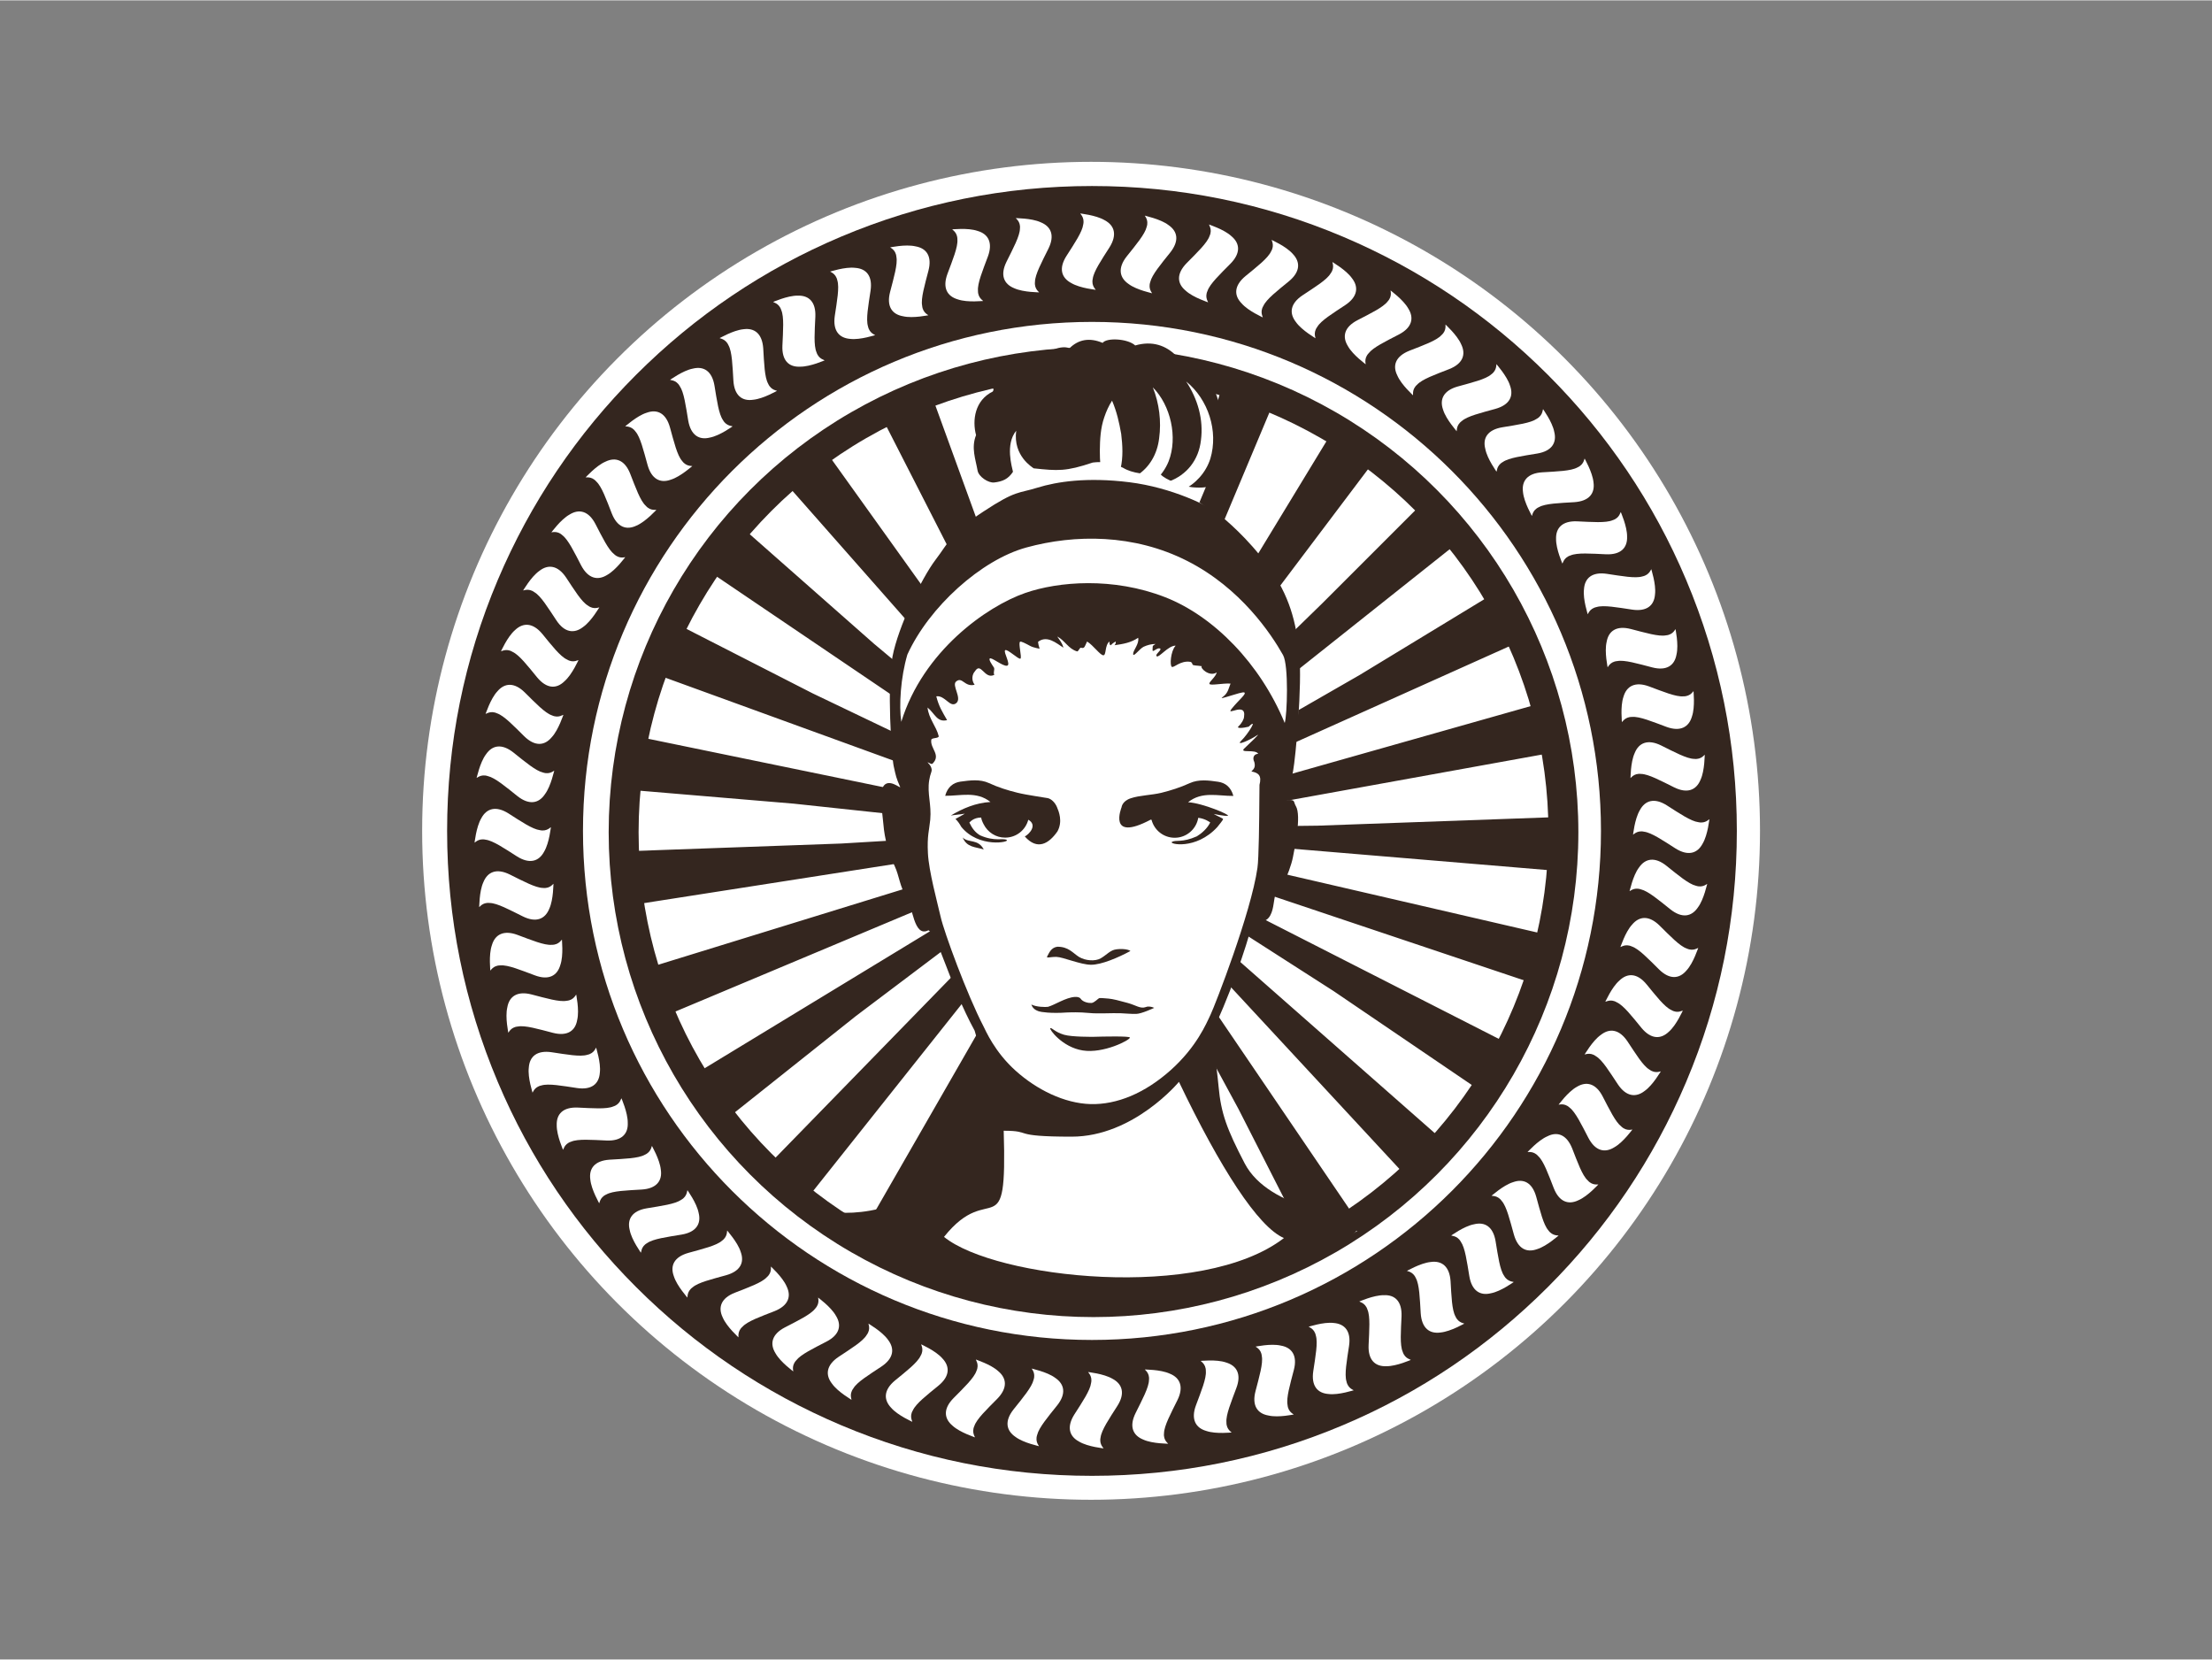
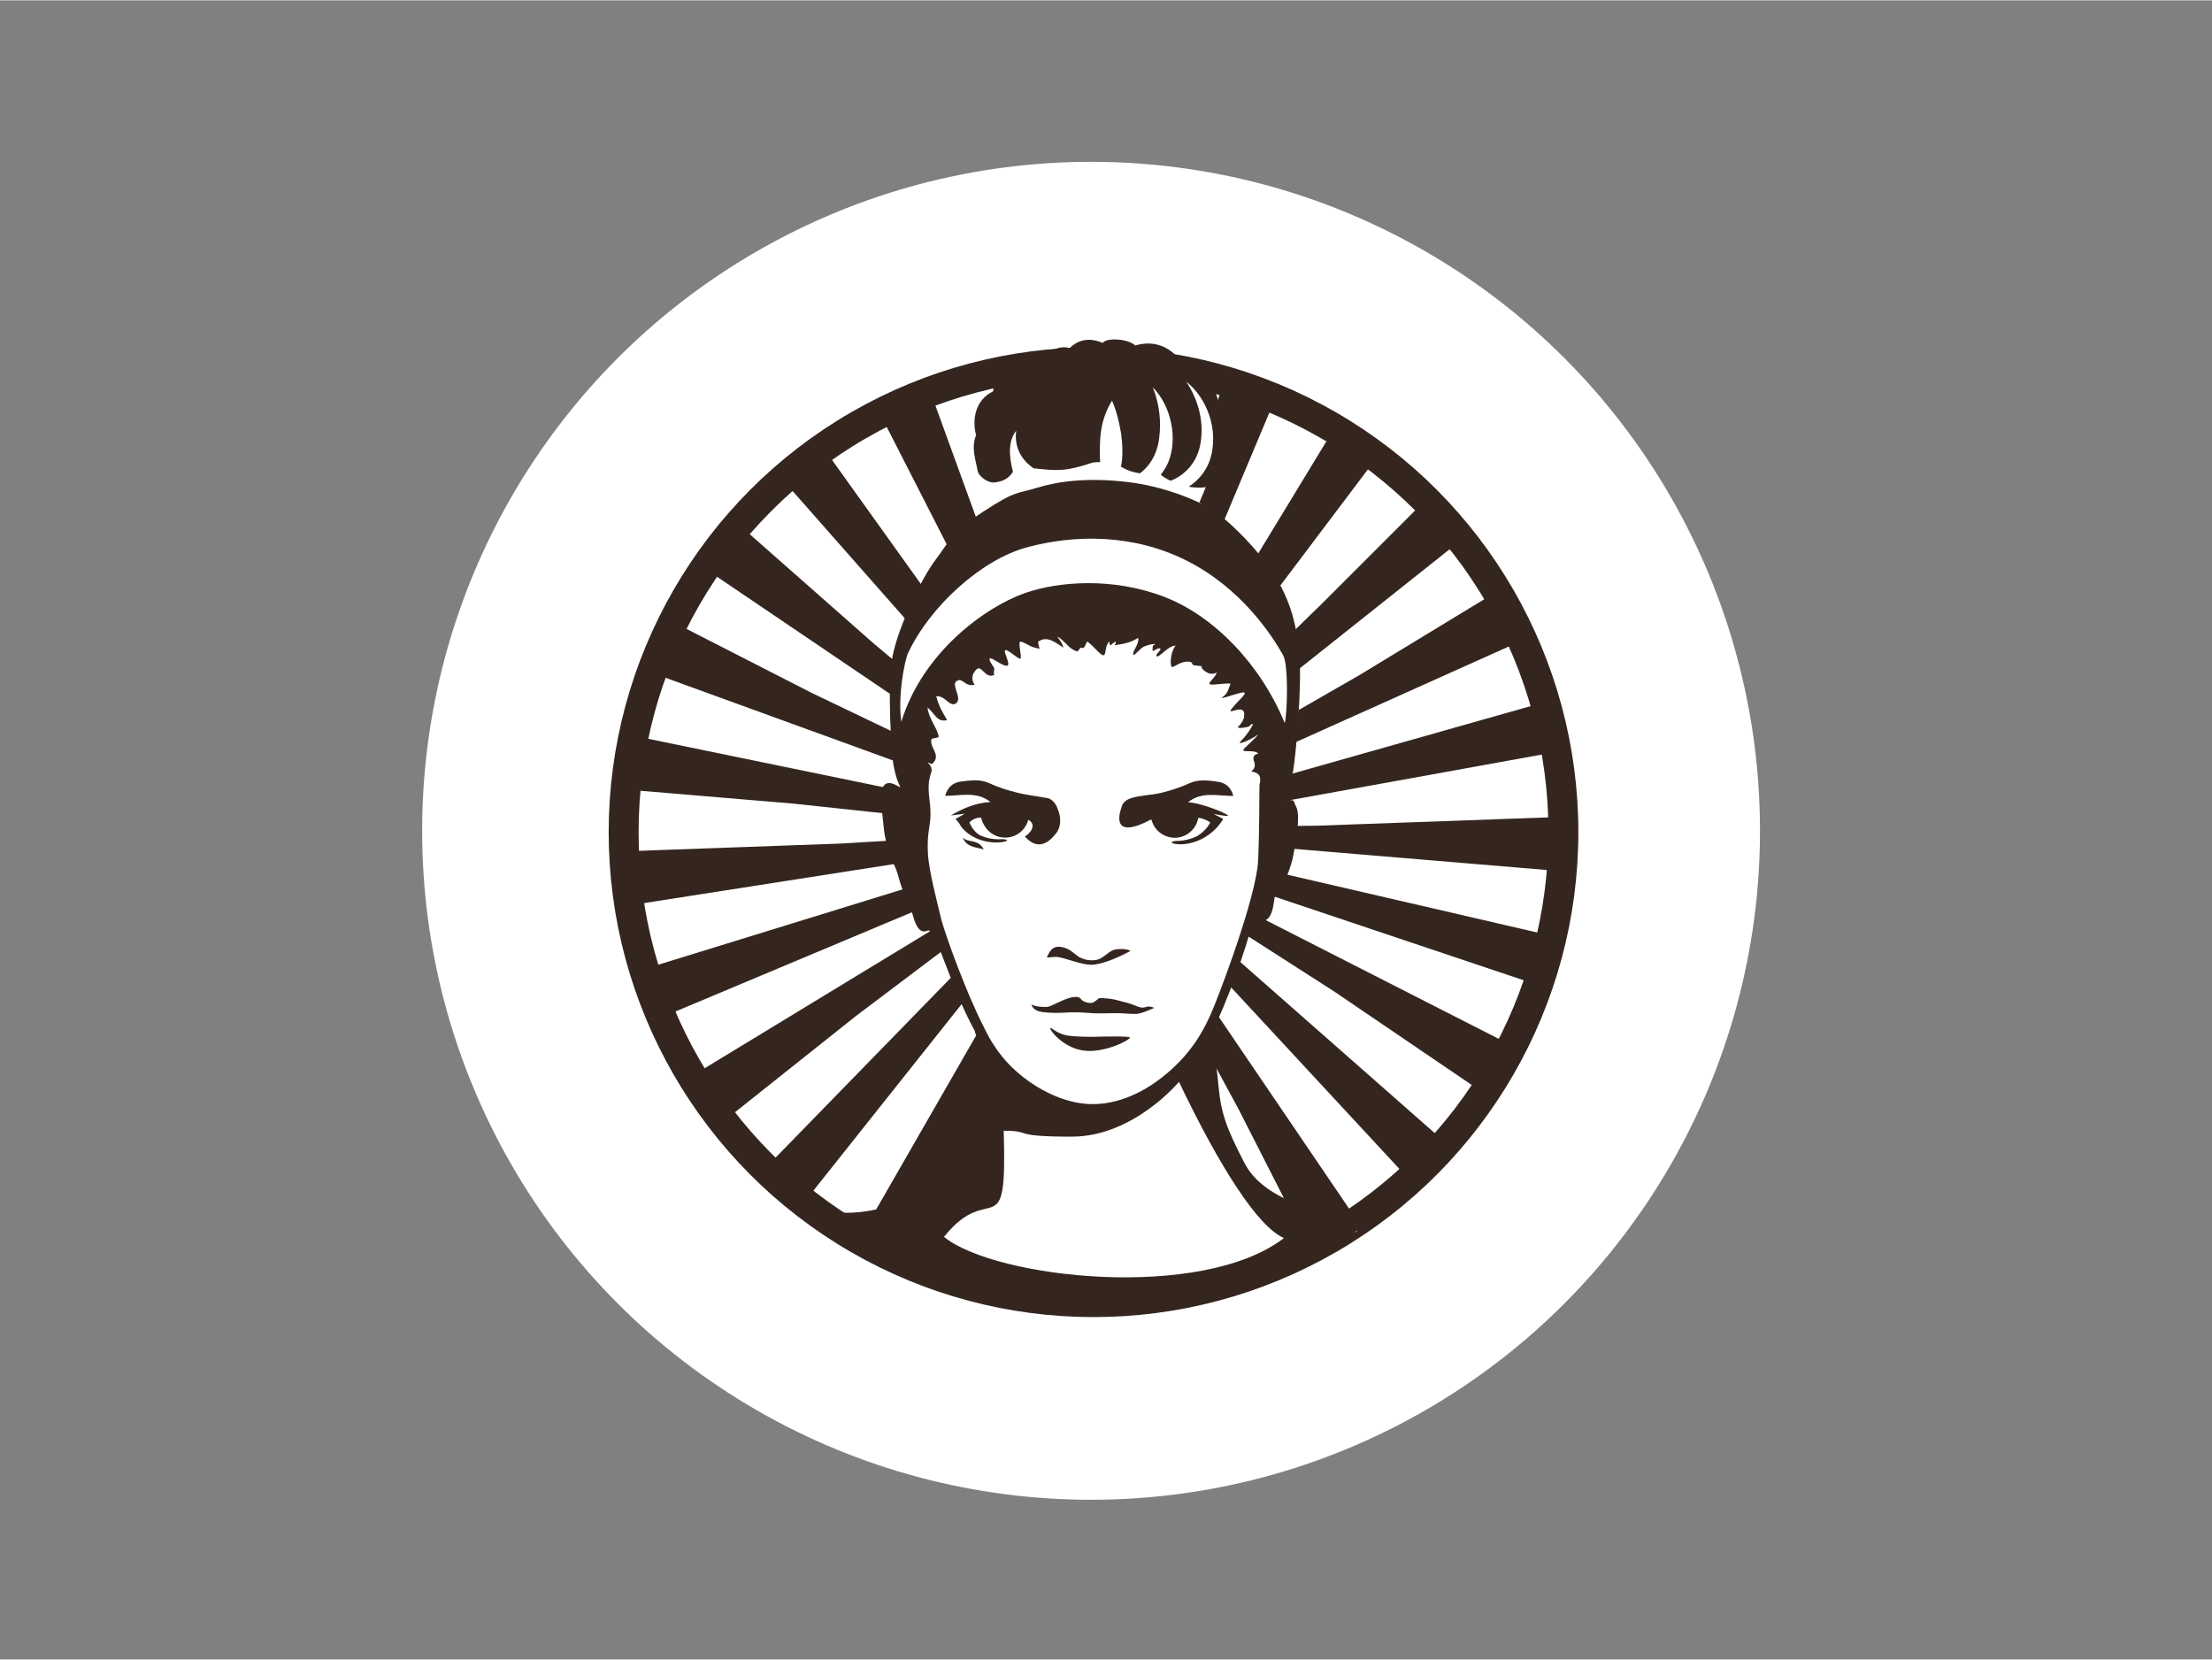
<svg xmlns="http://www.w3.org/2000/svg" version="1.1" x="0px" y="0px" viewBox="0 0 1719.2 1289.4" style="enable-background:new 0 0 1719.2 1289.4;" xml:space="preserve" width="805" height="604">
  <rect x="0" y="0" width="1719.2" height="1289.4" fill="#808080" stroke="none" />
  <style type="text/css">
	.st0{display:none;}
	.st1{display:inline;fill:#B8D5B5;}
	.st2{display:inline;}
	.st3{fill:none;stroke:#1D1D1B;stroke-width:231.673;stroke-miterlimit:10;stroke-dasharray:9.984,15.975;}
	.st4{fill:none;stroke:#34261F;stroke-width:231.673;stroke-miterlimit:10;stroke-dasharray:29.735,35.682;}
	.st5{display:inline;fill:none;stroke:#34261F;stroke-width:24;stroke-miterlimit:10;}
	.st6{fill:#34261F;}
	.st7{fill:#FFFFFF;}
	.st8{display:inline;fill:#FFFFFF;}
	.st9{fill:#FDFDFD;}
	.st10{fill:none;stroke:#47321D;stroke-width:231.673;stroke-miterlimit:10;stroke-dasharray:29.735,35.682;}
	.st11{display:inline;fill:none;stroke:#47321D;stroke-width:24;stroke-miterlimit:10;}
	.st12{fill:#47321D;}
	.st13{display:inline;fill:#F1F1DE;}
	.st14{fill:#DD0028;}
	.st15{display:inline;fill:none;stroke:#1D1D1B;stroke-width:24;stroke-miterlimit:10;}
	.st16{fill:#1D1D1B;}
	.st17{fill:#030303;}
	.st18{display:inline;fill:#030303;}
	.st19{fill:none;stroke:#34261F;stroke-width:224.499;stroke-miterlimit:10;stroke-dasharray:28.815,34.578;}
	.st20{fill:none;stroke:#34261F;stroke-width:23.257;stroke-miterlimit:10;}
</style>
  <g id="Ebene_1" class="st0">
</g>
  <g id="sunburst" class="st0">
</g>
  <g id="circle_inner" class="st0">
</g>
  <g id="circle_outer" class="st0">
</g>
  <g id="leafs" class="st0">
</g>
  <g id="face" class="st0">
    <circle class="st1" cx="844.6" cy="644.6" r="498.3" />
    <g class="st2">
      <circle class="st10" cx="848.3" cy="643.2" r="260.3" />
    </g>
    <circle class="st11" cx="848.3" cy="643.2" r="376.9" />
    <g class="st2">
      <path class="st12" d="M847,158.3c65.3,0,128.7,12.8,188.3,38c57.6,24.4,109.4,59.3,153.8,103.7c44.4,44.4,79.3,96.2,103.7,153.8    c25.2,59.6,38,123,38,188.3s-12.8,128.7-38,188.3c-24.4,57.6-59.3,109.4-103.7,153.8c-44.4,44.4-96.2,79.3-153.8,103.7    c-59.6,25.2-123,38-188.3,38c-65.3,0-128.7-12.8-188.3-38c-57.6-24.4-109.4-59.3-153.8-103.7c-44.4-44.4-79.3-96.2-103.7-153.8    c-25.2-59.6-38-123-38-188.3s12.8-128.7,38-188.3c24.4-57.6,59.3-109.4,103.7-153.8c44.4-44.4,96.2-79.3,153.8-103.7    C718.3,171.1,781.7,158.3,847,158.3 M847,135.3c-279.9,0-506.8,226.9-506.8,506.8S567.1,1149,847,1149s506.8-226.9,506.8-506.8    S1126.9,135.3,847,135.3L847,135.3z" />
    </g>
    <g class="st2">
      <path class="st12" d="M462,442c-5.2-9.9-9.7-19.4-14.2-22.8c-4.3-4-8.5-1.7-8.3-2.4c-0.2,0.6,6.7-9.4,13.6-13.3    c7.1-4.5,14.3-2.8,19.5,7.2c5.2,9.9,9.7,19.4,14.2,22.8c4.3,4,8.5,1.7,8.3,2.4c0.2-0.6-6.7,9.4-13.6,13.3    C474.4,453.7,467.2,452,462,442z" />
      <path class="st12" d="M443.2,483.4c-6.2-9.3-11.7-18.3-16.5-21.2c-4.7-3.5-8.6-0.9-8.5-1.5c-0.1,0.6,5.7-10.1,12.2-14.6    c6.6-5.2,14-4.2,20.1,5.1c6.2,9.3,11.7,18.3,16.5,21.2c4.7,3.5,8.6,0.9,8.5,1.5c0.1-0.6-5.7,10.1-12.2,14.6    C456.7,493.6,449.4,492.7,443.2,483.4z" />
      <path class="st12" d="M428.8,526.5c-7.1-8.6-13.5-17-18.6-19.3c-5-3-8.7,0.1-8.6-0.6c-0.1,0.6,4.6-10.6,10.6-15.8    c6.1-5.8,13.4-5.7,20.6,2.9c7.1,8.6,13.5,17,18.6,19.3c5,3,8.7-0.1,8.6,0.6c0.1-0.6-4.6,10.6-10.6,15.8    C443.4,535.2,436,535.1,428.8,526.5z" />
      <path class="st12" d="M419,570.8c-8-7.8-15.2-15.5-20.5-17.3c-5.3-2.4-8.6,1-8.6,0.3c0,0.6,3.5-11,8.9-16.8    c5.4-6.4,12.8-7,20.8,0.8c8,7.8,15.2,15.5,20.5,17.3c5.3,2.4,8.6-1,8.6-0.3c0-0.6-3.5,11-8.9,16.8C434.4,578,427,578.6,419,570.8z    " />
      <path class="st12" d="M413.9,615.9c-8.8-6.9-16.7-13.8-22.2-15c-5.5-1.9-8.5,1.9-8.5,1.2c0.1,0.6,2.3-11.3,7.1-17.6    c4.7-7,12-8.3,20.7-1.4c8.8,6.9,16.7,13.8,22.2,15c5.5,1.9,8.5-1.9,8.5-1.2c-0.1-0.6-2.3,11.3-7.1,17.6    C429.9,621.5,422.7,622.9,413.9,615.9z" />
      <path class="st12" d="M413.6,661.3c-9.4-6-18.1-12-23.6-12.6c-5.7-1.3-8.2,2.7-8.4,2.1c0.1,0.6,1.1-11.5,5.2-18.3    c4-7.4,11-9.5,20.5-3.6c9.4,6,18.1,12,23.6,12.6c5.7,1.3,8.2-2.7,8.4-2.1c-0.1-0.6-1.1,11.5-5.2,18.3    C430.1,665.2,423,667.3,413.6,661.3z" />
      <path class="st12" d="M417.9,706.5c-10-5-19.3-10-24.8-10.1c-5.8-0.7-7.9,3.6-8.1,3c0.2,0.6-0.1-11.5,3.2-18.7    c3.2-7.8,10-10.6,20-5.7c10,5,19.3,10,24.8,10.1c5.8,0.7,7.9-3.6,8.1-3c-0.2-0.6,0.1,11.5-3.2,18.7    C434.8,708.7,428,711.5,417.9,706.5z" />
      <path class="st12" d="M427,751c-10.5-3.9-20.2-8-25.8-7.4c-5.8-0.1-7.5,4.4-7.7,3.8c0.3,0.6-1.3-11.5,1.3-19    c2.3-8.1,8.8-11.6,19.3-7.7c10.5,3.9,20.2,8,25.8,7.4c5.8,0.1,7.5-4.4,7.7-3.8c-0.3-0.6,1.3,11.5-1.3,19    C444,751.4,437.5,754.9,427,751z" />
      <path class="st12" d="M440.7,794.3c-10.8-2.8-20.9-5.8-26.4-4.7c-5.8,0.5-7,5.1-7.3,4.6c0.3,0.6-2.5-11.3-0.7-19    c1.5-8.3,7.5-12.5,18.4-9.7c10.8,2.8,20.9,5.8,26.4,4.7c5.8-0.5,7-5.1,7.3-4.6c-0.3-0.6,2.5,11.3,0.7,19    C457.6,792.9,451.5,797.1,440.7,794.3z" />
      <path class="st12" d="M458.8,836c-11.1-1.6-21.4-3.6-26.7-1.9c-5.7,1.1-6.4,5.8-6.8,5.3c0.4,0.5-3.7-10.9-2.7-18.8    c0.6-8.4,6.2-13.2,17.3-11.6c11.1,1.6,21.4,3.6,26.7,1.9c5.7-1.1,6.4-5.8,6.8-5.3c-0.4-0.5,3.7,10.9,2.7,18.8    C475.5,832.8,469.9,837.6,458.8,836z" />
      <path class="st12" d="M481.2,875.5c-11.2-0.5-21.7-1.3-26.8,0.9c-5.6,1.7-5.8,6.5-6.2,6c0.4,0.5-4.8-10.5-4.7-18.4    c-0.3-8.4,4.8-13.8,16-13.3c11.2,0.5,21.7,1.3,26.8-0.9c5.6-1.7,5.8-6.5,6.2-6c-0.4-0.5,4.8,10.5,4.7,18.4    C497.5,870.6,492.4,876,481.2,875.5z" />
      <path class="st12" d="M507.6,912.5c-11.2,0.7-21.7,1-26.6,3.7c-5.3,2.3-5.1,7-5.5,6.6c0.5,0.4-5.9-9.9-6.6-17.8    c-1.2-8.3,3.3-14.2,14.5-14.9c11.2-0.7,21.7-1,26.6-3.7c5.3-2.3,5.1-7,5.5-6.6c-0.5-0.4,5.9,9.9,6.6,17.8    C523.2,905.9,518.8,911.8,507.6,912.5z" />
      <path class="st12" d="M537.7,946.5c-11,1.9-21.5,3.2-26,6.4c-5.1,2.8-4.3,7.5-4.8,7.2c0.5,0.4-6.9-9.3-8.4-17.1    c-2-8.2,1.8-14.5,12.8-16.3c11-1.9,21.5-3.2,26-6.4c5.1-2.8,4.3-7.5,4.8-7.2c-0.5-0.4,6.9,9.3,8.4,17.1    C552.6,938.3,548.7,944.6,537.7,946.5z" />
      <path class="st12" d="M571.2,977.1c-10.8,3-21,5.4-25.2,9.1c-4.8,3.3-3.5,7.9-4,7.6c0.6,0.3-7.8-8.5-10.1-16.1    c-2.9-7.9,0.3-14.6,11.1-17.6c10.8-3,21-5.4,25.2-9.1c4.8-3.3,3.5-7.9,4-7.6c-0.6-0.3,7.8,8.5,10.1,16.1    C585.2,967.4,582,974.1,571.2,977.1z" />
      <path class="st12" d="M607.7,1004.1c-10.4,4.1-20.3,7.6-24.1,11.7c-4.4,3.8-2.6,8.3-3.2,8c0.6,0.3-8.7-7.6-11.8-14.9    c-3.7-7.6-1.2-14.5,9.2-18.7c10.4-4.1,20.3-7.6,24.1-11.7c4.4-3.8,2.6-8.3,3.2-8c-0.6-0.3,8.7,7.6,11.8,14.9    C620.6,993,618.1,1000,607.7,1004.1z" />
      <path class="st12" d="M646.9,1027.1c-9.9,5.2-19.4,9.7-22.8,14.2c-4,4.3-1.7,8.5-2.4,8.3c0.6,0.2-9.4-6.7-13.3-13.6    c-4.5-7.1-2.8-14.3,7.2-19.5c9.9-5.2,19.4-9.7,22.8-14.2c4-4.3,1.7-8.5,2.4-8.3c-0.6-0.2,9.4,6.7,13.3,13.6    C658.5,1014.8,656.8,1022,646.9,1027.1z" />
      <path class="st12" d="M688.2,1046c-9.3,6.2-18.3,11.7-21.2,16.5c-3.5,4.7-0.9,8.6-1.5,8.5c0.6,0.1-10.1-5.7-14.6-12.2    c-5.2-6.6-4.2-14,5.1-20.1c9.3-6.2,18.3-11.7,21.2-16.5c3.5-4.7,0.9-8.6,1.5-8.5c-0.6-0.1,10.1,5.7,14.6,12.2    C698.5,1032.4,697.5,1039.8,688.2,1046z" />
      <path class="st12" d="M731.3,1060.3c-8.6,7.1-17,13.5-19.3,18.6c-3,5,0.1,8.7-0.6,8.6c0.6,0.1-10.6-4.6-15.8-10.6    c-5.8-6.1-5.7-13.4,2.9-20.6c8.6-7.1,17-13.5,19.3-18.6c3-5-0.1-8.7,0.6-8.6c-0.6-0.1,10.6,4.6,15.8,10.6    C740.1,1045.8,739.9,1053.2,731.3,1060.3z" />
      <path class="st12" d="M775.6,1070.1c-7.8,8-15.5,15.2-17.3,20.5c-2.4,5.3,1,8.6,0.3,8.6c0.6,0-11-3.5-16.8-8.9    c-6.4-5.4-7-12.8,0.8-20.8c7.8-8,15.5-15.2,17.3-20.5c2.4-5.3-1-8.6-0.3-8.6c-0.6,0,11,3.5,16.8,8.9    C782.9,1054.8,783.5,1062.2,775.6,1070.1z" />
-       <path class="st12" d="M820.8,1075.3c-6.9,8.8-13.8,16.7-15,22.2c-1.9,5.5,1.9,8.5,1.2,8.5c0.6-0.1-11.3-2.3-17.6-7.1    c-7-4.7-8.3-12-1.4-20.7c6.9-8.8,13.8-16.7,15-22.2c1.9-5.5-1.9-8.5-1.2-8.5c-0.6,0.1,11.3,2.3,17.6,7.1    C826.4,1059.2,827.7,1066.5,820.8,1075.3z" />
      <path class="st12" d="M866.2,1075.6c-6,9.4-12,18.1-12.6,23.6c-1.3,5.7,2.7,8.2,2.1,8.4c0.6-0.1-11.5-1.1-18.3-5.2    c-7.4-4-9.5-11-3.6-20.5c6-9.4,12-18.1,12.6-23.6c1.3-5.7-2.7-8.2-2.1-8.4c-0.6,0.1,11.5,1.1,18.3,5.2    C870.1,1059.1,872.2,1066.2,866.2,1075.6z" />
      <path class="st12" d="M911.4,1071.2c-5,10-10,19.3-10.1,24.8c-0.7,5.8,3.6,7.9,3,8.1c0.6-0.2-11.5,0.1-18.7-3.2    c-7.8-3.2-10.6-10-5.7-20c5-10,10-19.3,10.1-24.8c0.7-5.8-3.6-7.9-3-8.1c-0.6,0.2,11.5-0.1,18.7,3.2    C913.5,1054.4,916.4,1061.2,911.4,1071.2z" />
      <path class="st12" d="M955.9,1062.2c-3.9,10.5-8,20.2-7.4,25.8c-0.1,5.8,4.4,7.5,3.8,7.7c0.6-0.3-11.5,1.3-19-1.3    c-8.1-2.3-11.6-8.8-7.7-19.3c3.9-10.5,8-20.2,7.4-25.8c0.1-5.8-4.4-7.5-3.8-7.7c-0.6,0.3,11.5-1.3,19,1.3    C956.3,1045.2,959.8,1051.7,955.9,1062.2z" />
      <path class="st12" d="M999.2,1048.5c-2.8,10.8-5.8,20.9-4.7,26.4c0.5,5.8,5.1,7,4.6,7.3c0.6-0.3-11.3,2.5-19,0.7    c-8.3-1.5-12.5-7.5-9.7-18.4c2.8-10.8,5.8-20.9,4.7-26.4c-0.5-5.8-5.1-7-4.6-7.3c-0.6,0.3,11.3-2.5,19-0.7    C997.8,1031.6,1002,1037.7,999.2,1048.5z" />
      <path class="st12" d="M1040.8,1030.4c-1.6,11.1-3.6,21.4-1.9,26.7c1.1,5.7,5.8,6.4,5.3,6.8c0.5-0.4-10.9,3.7-18.8,2.7    c-8.4-0.6-13.2-6.2-11.6-17.3c1.6-11.1,3.6-21.4,1.9-26.7c-1.1-5.7-5.8-6.4-5.3-6.8c-0.5,0.4,10.9-3.7,18.8-2.7    C1037.7,1013.7,1042.5,1019.3,1040.8,1030.4z" />
      <path class="st12" d="M1080.3,1008c-0.5,11.2-1.3,21.7,0.9,26.8c1.7,5.6,6.5,5.8,6,6.2c0.5-0.4-10.5,4.8-18.4,4.7    c-8.4,0.3-13.8-4.8-13.3-16s1.3-21.7-0.9-26.8c-1.7-5.6-6.5-5.8-6-6.2c-0.5,0.4,10.5-4.8,18.4-4.7    C1075.5,991.7,1080.8,996.8,1080.3,1008z" />
      <path class="st12" d="M1117.3,981.6c0.7,11.2,1,21.7,3.7,26.6c2.3,5.3,7,5.1,6.6,5.5c0.4-0.5-9.9,5.9-17.8,6.6    c-8.3,1.2-14.2-3.3-14.9-14.5c-0.7-11.2-1-21.7-3.7-26.6c-2.3-5.3-7-5.1-6.6-5.5c-0.4,0.5,9.9-5.9,17.8-6.6    C1110.7,965.9,1116.6,970.4,1117.3,981.6z" />
      <path class="st12" d="M1151.3,951.5c1.9,11,3.2,21.5,6.4,26c2.8,5.1,7.5,4.3,7.2,4.8c0.4-0.5-9.3,6.9-17.1,8.4    c-8.2,2-14.5-1.8-16.3-12.8c-1.9-11-3.2-21.5-6.4-26c-2.8-5.1-7.5-4.3-7.2-4.8c-0.4,0.5,9.3-6.9,17.1-8.4    C1143.1,936.6,1149.4,940.4,1151.3,951.5z" />
      <path class="st12" d="M1182,918c3,10.8,5.4,21,9.1,25.2c3.3,4.8,7.9,3.5,7.6,4c0.3-0.6-8.5,7.8-16.1,10.1    c-7.9,2.9-14.6-0.3-17.6-11.1c-3-10.8-5.4-21-9.1-25.2c-3.3-4.8-7.9-3.5-7.6-4c-0.3,0.6,8.5-7.8,16.1-10.1    C1172.3,904,1179,907.2,1182,918z" />
      <path class="st12" d="M1209,881.4c4.1,10.4,7.6,20.3,11.7,24.1c3.8,4.4,8.3,2.6,8,3.2c0.3-0.6-7.6,8.7-14.9,11.8    c-7.6,3.7-14.5,1.2-18.7-9.2s-7.6-20.3-11.7-24.1c-3.8-4.4-8.3-2.6-8-3.2c-0.3,0.6,7.6-8.7,14.9-11.8    C1197.9,868.6,1204.8,871,1209,881.4z" />
      <path class="st12" d="M1232,842.3c5.2,9.9,9.7,19.4,14.2,22.8c4.3,4,8.5,1.7,8.3,2.4c0.2-0.6-6.7,9.4-13.6,13.3    c-7.1,4.5-14.3,2.8-19.5-7.2c-5.2-9.9-9.7-19.4-14.2-22.8c-4.3-4-8.5-1.7-8.3-2.4c-0.2,0.6,6.7-9.4,13.6-13.3    C1219.6,830.7,1226.8,832.4,1232,842.3z" />
      <path class="st12" d="M1250.8,801c6.2,9.3,11.7,18.3,16.5,21.2c4.7,3.5,8.6,0.9,8.5,1.5c0.1-0.6-5.7,10.1-12.2,14.6    c-6.6,5.2-14,4.2-20.1-5.1c-6.2-9.3-11.7-18.3-16.5-21.2c-4.7-3.5-8.6-0.9-8.5-1.5c-0.1,0.6,5.7-10.1,12.2-14.6    C1237.3,790.7,1244.6,791.6,1250.8,801z" />
      <path class="st12" d="M1265.2,757.9c7.1,8.6,13.5,17,18.6,19.3c5,3,8.7-0.1,8.6,0.6c0.1-0.6-4.6,10.6-10.6,15.8    c-6.1,5.8-13.4,5.7-20.6-2.9c-7.1-8.6-13.5-17-18.6-19.3c-5-3-8.7,0.1-8.6-0.6c-0.1,0.6,4.6-10.6,10.6-15.8    C1250.7,749.1,1258.1,749.3,1265.2,757.9z" />
      <path class="st12" d="M1275,713.5c8,7.8,15.2,15.5,20.5,17.3c5.3,2.4,8.6-1,8.6-0.3c0-0.6-3.5,11-8.9,16.8    c-5.4,6.4-12.8,7-20.8-0.8c-8-7.8-15.2-15.5-20.5-17.3c-5.3-2.4-8.6,1-8.6,0.3c0,0.6,3.5-11,8.9-16.8    C1259.6,706.3,1267,705.7,1275,713.5z" />
      <path class="st12" d="M1280.1,668.4c8.8,6.9,16.7,13.8,22.2,15c5.5,1.9,8.5-1.9,8.5-1.2c-0.1-0.6-2.3,11.3-7.1,17.6    c-4.7,7-12,8.3-20.7,1.4c-8.8-6.9-16.7-13.8-22.2-15c-5.5-1.9-8.5,1.9-8.5,1.2c0.1,0.6,2.3-11.3,7.1-17.6    C1264.1,662.8,1271.3,661.5,1280.1,668.4z" />
      <path class="st12" d="M1280.5,623c9.4,6,18.1,12,23.6,12.6c5.7,1.3,8.2-2.7,8.4-2.1c-0.1-0.6-1.1,11.5-5.2,18.3    c-4,7.4-11,9.5-20.5,3.6c-9.4-6-18.1-12-23.6-12.6c-5.7-1.3-8.2,2.7-8.4,2.1c0.1,0.6,1.1-11.5,5.2-18.3    C1264,619.1,1271,617,1280.5,623z" />
      <path class="st12" d="M1276.1,577.8c10,5,19.3,10,24.8,10.1c5.8,0.7,7.9-3.6,8.1-3c-0.2-0.6,0.1,11.5-3.2,18.7    c-3.2,7.8-10,10.6-20,5.7c-10-5-19.3-10-24.8-10.1c-5.8-0.7-7.9,3.6-8.1,3c0.2,0.6-0.1-11.5,3.2-18.7    C1259.3,575.7,1266.1,572.8,1276.1,577.8z" />
      <path class="st12" d="M1267,533.3c10.5,3.9,20.2,8,25.8,7.4c5.8,0.1,7.5-4.4,7.7-3.8c-0.3-0.6,1.3,11.5-1.3,19    c-2.3,8.1-8.8,11.6-19.3,7.7c-10.5-3.9-20.2-8-25.8-7.4c-5.8-0.1-7.5,4.4-7.7,3.8c0.3,0.6-1.3-11.5,1.3-19    C1250.1,532.9,1256.5,529.4,1267,533.3z" />
      <path class="st12" d="M1253.3,490c10.8,2.8,20.9,5.8,26.4,4.7c5.8-0.5,7-5.1,7.3-4.6c-0.3-0.6,2.5,11.3,0.7,19    c-1.5,8.3-7.5,12.5-18.4,9.7c-10.8-2.8-20.9-5.8-26.4-4.7c-5.8,0.5-7,5.1-7.3,4.6c0.3,0.6-2.5-11.3-0.7-19    C1236.4,491.4,1242.5,487.2,1253.3,490z" />
      <path class="st12" d="M1235.2,448.3c11.1,1.6,21.4,3.6,26.7,1.9c5.7-1.1,6.4-5.8,6.8-5.3c-0.4-0.5,3.7,10.9,2.7,18.8    c-0.6,8.4-6.2,13.2-17.3,11.6c-11.1-1.6-21.4-3.6-26.7-1.9c-5.7,1.1-6.4,5.8-6.8,5.3c0.4,0.5-3.7-10.9-2.7-18.8    C1218.5,451.5,1224.1,446.7,1235.2,448.3z" />
      <path class="st12" d="M1212.8,408.8c11.2,0.5,21.7,1.3,26.8-0.9c5.6-1.7,5.8-6.5,6.2-6c-0.4-0.5,4.8,10.5,4.7,18.4    c0.3,8.4-4.8,13.8-16,13.3c-11.2-0.5-21.7-1.3-26.8,0.9c-5.6,1.7-5.8,6.5-6.2,6c0.4,0.5-4.8-10.5-4.7-18.4    C1196.6,413.7,1201.6,408.4,1212.8,408.8z" />
      <path class="st12" d="M1186.4,371.9c11.2-0.7,21.7-1,26.6-3.7c5.3-2.3,5.1-7,5.5-6.6c-0.5-0.4,5.9,9.9,6.6,17.8    c1.2,8.3-3.3,14.2-14.5,14.9c-11.2,0.7-21.7,1-26.6,3.7c-5.3,2.3-5.1,7-5.5,6.6c0.5,0.4-5.9-9.9-6.6-17.8    C1170.8,378.4,1175.3,372.6,1186.4,371.9z" />
      <path class="st12" d="M1156.3,337.9c11-1.9,21.5-3.2,26-6.4c5.1-2.8,4.3-7.5,4.8-7.2c-0.5-0.4,6.9,9.3,8.4,17.1    c2,8.2-1.8,14.5-12.8,16.3c-11,1.9-21.5,3.2-26,6.4c-5.1,2.8-4.3,7.5-4.8,7.2c0.5,0.4-6.9-9.3-8.4-17.1    C1141.4,346,1145.3,339.7,1156.3,337.9z" />
      <path class="st12" d="M1122.8,307.2c10.8-3,21-5.4,25.2-9.1c4.8-3.3,3.5-7.9,4-7.6c-0.6-0.3,7.8,8.5,10.1,16.1    c2.9,7.9-0.3,14.6-11.1,17.6c-10.8,3-21,5.4-25.2,9.1c-4.8,3.3-3.5,7.9-4,7.6c0.6,0.3-7.8-8.5-10.1-16.1    C1108.9,316.9,1112,310.2,1122.8,307.2z" />
      <path class="st12" d="M1086.3,280.2c10.4-4.1,20.3-7.6,24.1-11.7c4.4-3.8,2.6-8.3,3.2-8c-0.6-0.3,8.7,7.6,11.8,14.9    c3.7,7.6,1.2,14.5-9.2,18.7c-10.4,4.1-20.3,7.6-24.1,11.7c-4.4,3.8-2.6,8.3-3.2,8c0.6,0.3-8.7-7.6-11.8-14.9    C1073.4,291.3,1075.9,284.3,1086.3,280.2z" />
      <path class="st12" d="M1047.1,257.2c9.9-5.2,19.4-9.7,22.8-14.2c4-4.3,1.7-8.5,2.4-8.3c-0.6-0.2,9.4,6.7,13.3,13.6    c4.5,7.1,2.8,14.3-7.2,19.5c-9.9,5.2-19.4,9.7-22.8,14.2c-4,4.3-1.7,8.5-2.4,8.3c0.6,0.2-9.4-6.7-13.3-13.6    C1035.5,269.6,1037.2,262.4,1047.1,257.2z" />
      <path class="st12" d="M1005.8,238.4c9.3-6.2,18.3-11.7,21.2-16.5c3.5-4.7,0.9-8.6,1.5-8.5c-0.6-0.1,10.1,5.7,14.6,12.2    c5.2,6.6,4.2,14-5.1,20.1c-9.3,6.2-18.3,11.7-21.2,16.5c-3.5,4.7-0.9,8.6-1.5,8.5c0.6,0.1-10.1-5.7-14.6-12.2    C995.5,251.9,996.5,244.6,1005.8,238.4z" />
      <path class="st12" d="M962.7,224c8.6-7.1,17-13.5,19.3-18.6c3-5-0.1-8.7,0.6-8.6c-0.6-0.1,10.6,4.6,15.8,10.6    c5.8,6.1,5.7,13.4-2.9,20.6c-8.6,7.1-17,13.5-19.3,18.6c-3,5,0.1,8.7-0.6,8.6c0.6,0.1-10.6-4.6-15.8-10.6    C953.9,238.5,954.1,231.1,962.7,224z" />
      <path class="st12" d="M918.4,214.2c7.8-8,15.5-15.2,17.3-20.5c2.4-5.3-1-8.6-0.3-8.6c-0.6,0,11,3.5,16.8,8.9    c6.4,5.4,7,12.8-0.8,20.8c-7.8,8-15.5,15.2-17.3,20.5c-2.4,5.3,1,8.6,0.3,8.6c0.6,0-11-3.5-16.8-8.9    C911.2,229.5,910.6,222.2,918.4,214.2z" />
      <path class="st12" d="M873.3,209.1c6.9-8.8,13.8-16.7,15-22.2c1.9-5.5-1.9-8.5-1.2-8.5c-0.6,0.1,11.3,2.3,17.6,7.1    c7,4.7,8.3,12,1.4,20.7c-6.9,8.8-13.8,16.7-15,22.2c-1.9,5.5,1.9,8.5,1.2,8.5c0.6-0.1-11.3-2.3-17.6-7.1    C867.7,225.1,866.3,217.8,873.3,209.1z" />
      <path class="st12" d="M827.8,208.7c6-9.4,12-18.1,12.6-23.6c1.3-5.7-2.7-8.2-2.1-8.4c-0.6,0.1,11.5,1.1,18.3,5.2    c7.4,4,9.5,11,3.6,20.5c-6,9.4-12,18.1-12.6,23.6c-1.3,5.7,2.7,8.2,2.1,8.4c0.6-0.1-11.5-1.1-18.3-5.2    C824,225.2,821.8,218.2,827.8,208.7z" />
      <path class="st12" d="M782.6,213.1c5-10,10-19.3,10.1-24.8c0.7-5.8-3.6-7.9-3-8.1c-0.6,0.2,11.5-0.1,18.7,3.2    c7.8,3.2,10.6,10,5.7,20c-5,10-10,19.3-10.1,24.8c-0.7,5.8,3.6,7.9,3,8.1c0.6-0.2-11.5,0.1-18.7-3.2    C780.5,229.9,777.7,223.1,782.6,213.1z" />
      <path class="st12" d="M738.1,222.2c3.9-10.5,8-20.2,7.4-25.8c0.1-5.8-4.4-7.5-3.8-7.7c-0.6,0.3,11.5-1.3,19,1.3    c8.1,2.3,11.6,8.8,7.7,19.3c-3.9,10.5-8,20.2-7.4,25.8c-0.1,5.8,4.4,7.5,3.8,7.7c0.6-0.3-11.5,1.3-19-1.3    C737.8,239.1,734.2,232.6,738.1,222.2z" />
      <path class="st12" d="M694.8,235.8c2.8-10.8,5.8-20.9,4.7-26.4c-0.5-5.8-5.1-7-4.6-7.3c-0.6,0.3,11.3-2.5,19-0.7    c8.3,1.5,12.5,7.5,9.7,18.4c-2.8,10.8-5.8,20.9-4.7,26.4c0.5,5.8,5.1,7,4.6,7.3c0.6-0.3-11.3,2.5-19,0.7    C696.2,252.8,692.1,246.7,694.8,235.8z" />
      <path class="st12" d="M653.2,254c1.6-11.1,3.6-21.4,1.9-26.7c-1.1-5.7-5.8-6.4-5.3-6.8c-0.5,0.4,10.9-3.7,18.8-2.7    c8.4,0.6,13.2,6.2,11.6,17.3c-1.6,11.1-3.6,21.4-1.9,26.7c1.1,5.7,5.8,6.4,5.3,6.8c0.5-0.4-10.9,3.7-18.8,2.7    C656.4,270.6,651.6,265,653.2,254z" />
      <path class="st12" d="M613.7,276.4c0.5-11.2,1.3-21.7-0.9-26.8c-1.7-5.6-6.5-5.8-6-6.2c-0.5,0.4,10.5-4.8,18.4-4.7    c8.4-0.3,13.8,4.8,13.3,16c-0.5,11.2-1.3,21.7,0.9,26.8c1.7,5.6,6.5,5.8,6,6.2c0.5-0.4-10.5,4.8-18.4,4.7    C618.6,292.6,613.2,287.5,613.7,276.4z" />
      <path class="st12" d="M576.7,302.8c-0.7-11.2-1-21.7-3.7-26.6c-2.3-5.3-7-5.1-6.6-5.5c-0.4,0.5,9.9-5.9,17.8-6.6    c8.3-1.2,14.2,3.3,14.9,14.5c0.7,11.2,1,21.7,3.7,26.6c2.3,5.3,7,5.1,6.6,5.5c0.4-0.5-9.9,5.9-17.8,6.6    C583.3,318.4,577.4,313.9,576.7,302.8z" />
      <path class="st12" d="M542.7,332.9c-1.9-11-3.2-21.5-6.4-26c-2.8-5.1-7.5-4.3-7.2-4.8c-0.4,0.5,9.3-6.9,17.1-8.4    c8.2-2,14.5,1.8,16.3,12.8c1.9,11,3.2,21.5,6.4,26c2.8,5.1,7.5,4.3,7.2,4.8c0.4-0.5-9.3,6.9-17.1,8.4    C550.9,347.7,544.6,343.9,542.7,332.9z" />
      <path class="st12" d="M512.1,366.4c-3-10.8-5.4-21-9.1-25.2c-3.3-4.8-7.9-3.5-7.6-4c-0.3,0.6,8.5-7.8,16.1-10.1    c7.9-2.9,14.6,0.3,17.6,11.1c3,10.8,5.4,21,9.1,25.2c3.3,4.8,7.9,3.5,7.6,4c0.3-0.6-8.5,7.8-16.1,10.1    C521.7,380.3,515.1,377.1,512.1,366.4z" />
      <path class="st12" d="M485.1,402.9c-4.1-10.4-7.6-20.3-11.7-24.1c-3.8-4.4-8.3-2.6-8-3.2c-0.3,0.6,7.6-8.7,14.9-11.8    c7.6-3.7,14.5-1.2,18.7,9.2c4.1,10.4,7.6,20.3,11.7,24.1c3.8,4.4,8.3,2.6,8,3.2c0.3-0.6-7.6,8.7-14.9,11.8    C496.1,415.7,489.2,413.3,485.1,402.9z" />
    </g>
-     <path class="st13" d="M963.7,923.8c-25.5-80.2-25-98.5-19.2-127.4c20.8-38.9,53.6-183.1,53.6-183.1s13-31.7,15.3-77.1   c2.3-45.4-8.8-85-39.1-120.2c-20.9-24.3-40.9-37.2-40.9-37.2l6.9-16.5l-0.9-6.1c0,0,16,4.2,7.8-41.7c-4.1-23.1-21.7-31.2-33-42.5   s-26.4-14.2-58.2-14.8c-31.7-0.6-51.4,13.2-74.3,32.2c-30.4,25.2-26.9,65.1-19.4,71.1c7.5,6,8.3,16.7,7.1,26.8   c-1.3,10.7-4.3,16.7-31.5,37.2s-32.9,54.4-45.4,93C680,556,705.6,695.3,759.3,813.6c3.3,13.4,3.1,42.8-5.7,64.9   c-12.6,31.7-25.6,72-52.4,76.4s-36.6,7.6-36.6,7.6s58.9,61.1,185.5,61.1s209.6-60.6,209.6-60.6S973.8,955.6,963.7,923.8z" />
    <g class="st2">
      <path class="st14" d="M1040.1,952.9c-0.7-0.9-1.6-1.4-0.5-3.2C1040.4,950.8,1041.4,951.4,1040.1,952.9z" />
    </g>
    <g class="st2">
      <path class="st12" d="M755.3,353.2c0.9,4.9,8.7,10,13.3,9.5c6.9-0.8,11.3-2.8,15.1-8.6c-0.7-3.7-6.4-22,2.6-32.9    c-2.6,20.4,4.2,29.7,4.8,30.3c19.3,2,35.1,2.4,56.6-4.8c8-1,16.1,0.1,24.4,4.3c7.4,4.6,18.3,5.5,30.2,5.3    c3.6,4.3,18,9.6,25.2,10.3c7.2,0.7,15.5,0.3,18.8-3.5c5.3-6.1,9.4-13.6,9.5-22.1c2.7-16-4.7-36.1-9-48.4    c-3-8.7-15.2-21.7-15.2-21.7c-4.6-4.7-10.1-7.8-16.5-9.3c-8.8-9-19.9-12.7-33.4-8.8c-6-5.6-23-6.4-26.1-2    c-10.6-4.4-19.4-2.8-26.6,4.4c-7.3-3.4-25.4,4.2-24.7,15.4c-2.5-4.4-17.5-1.1-17.5,6.5c-10.2,0.2-16,5.1-19.2,12.8    c-14.3,7.1-16.7,22.9-13.4,35C750,334.8,753.6,343.9,755.3,353.2z" />
      <path class="st12" d="M811.2,742.6c-1.3,2.1,2,0.5,7.3,0.7c5.3,0.1,19.4,6.3,27.8,6.3s21.6-5.6,31.6-11c-2.2-1.8-8.8-2-12.7-1    s-6.6,4.3-11.1,6.9c-4.5,2.6-12.4,1.9-17.4-1.2c-5-3.1-8.3-8.2-17.4-8.2C814.1,735.7,812.5,740.5,811.2,742.6z" />
      <path class="st12" d="M890.1,783.4c-4.4,1.5-7.8-1.5-14.4-3.3c-6.7-1.9-11.9-3.2-15.4-3.5c-3.5-0.3-6.9-0.6-7.7-0.3    c-0.7,0.3-3.8,3.6-6,3.8c-2.2,0.2-6.9-0.6-8.8-3.5c-0.8-1.3-2.8-1.5-4.5-1.4c-7.4,0.4-16.1,6.4-21.7,7.9    c-1.8,0.3-9.4,0.2-13.3-1.8c1.2,3.9,4.6,5,6,5.5c1.4,0.5,9.6,1.9,22.3,0.9c3.4-0.1,9.6-0.4,18.1,0.4c7.2,0.7,18.1-0.1,25.4,0.2    c3,0.1,7.9,0.6,12.2,0.5c4.2-0.1,13.4-4.3,14.4-4.9C894.5,783,892.4,782.6,890.1,783.4z" />
      <path class="st12" d="M848.5,807.3c-0.9,0-17.5,0.2-23.8-1.6c-7.4-2.2-9.8-5.8-11-5.2s9.5,15.2,26,17.9    c16.5,2.7,37.9-8.3,37.9-10.3C877.6,806.5,855.3,807.1,848.5,807.3z" />
      <path class="st12" d="M760.3,657c-4.6-8.8-12.3-5-17-9.6C746.7,655.5,753.2,654.9,760.3,657z" />
      <path class="st12" d="M743.3,647.4C743.3,647.4,743.3,647.4,743.3,647.4C743.3,647.4,743.3,647.4,743.3,647.4    C743.3,647.4,743.3,647.4,743.3,647.4z" />
      <path class="st12" d="M1058.4,952.8c-2.5-1.6-69.3-6.4-88.8-43.9c-14.4-27.6-18.9-40.2-21-61.6c-2-21-3.3-18.6-1.8-51.1    c15-32.2,29-77.2,28.7-81c2.1,0,3.7,0.1,5.4,0c3.9-0.2,7.1-1.6,9.1-5.2c3.1-5.6,2.5-12.7,4.5-18c2-5.4,5.4-8.1,6.9-9.9    c1.6-1.8,5.6-13,6.7-18.8c1-5.5,7.1-33.2,2.3-41c-2.1-3.6,0.3-5.6-8.7-4.6c2-2.3,4.4-12.5,6.5-23.5c2.1-11,7.4-69.1,5-94.3    c-2.4-25.2-8-46.7-24.8-69.9c-16.8-23.2-34.8-37.6-39.7-41.8c-7.7-6.7-38-21.5-71.9-25.7c-34-4.2-58.2-0.5-73.6,4.4    c-15.4,4.8-17.1,1.8-43.4,19.2c-26.4,17.4-27.1,24-38.4,38.7c-11.3,14.8-29.9,53.9-34.5,77.4s-0.8,80.1,1,88.1    c1.8,8.2,1.9,9,5.1,16.6c0.8,1.9-9.5-7.9-13.8,0.1c-3.1,6.3-0.4,20,0.4,29.9c1,11.6,4.2,23,9,33.5c3.7,8,4.1,16.9,9.4,24.4    c5.1,7.3,5.7,33.2,17.6,26.9c8.1,4.5,17,43.8,37,80.5c10.6,33.6,1.1,50.1-12.9,87.9c-22.3,60.4-90.4,60.5-102.8,57    c1.4,1.8,0.6,3.4,2.1,4.4c5.6,3.5,11.1,7.2,16.3,11.3c10.4,8.2,82.1,63,196.5,63C966.5,1025.8,1081,967.1,1058.4,952.8z     M694.1,554.6c-2-13-0.5-35.6,4.8-53.9c17.4-38.3,59.3-76,95.5-86c38.8-10.7,86.1-10.9,129,10.9c42.8,21.8,67.2,58.4,76.8,75.5    c4.6,8.2,3.3,48.5,1.3,54.5c-19.7-47.7-56.8-85.6-95.8-100.8c-41.8-16.4-85.7-12.6-112.1-3.4C762.5,462.1,711.6,498.1,694.1,554.6    z M717.3,633.1c1.1-12.4-2.5-20.9-0.8-31.7c0.4-2.2,0.9-4.4,1.8-6.8c1-2.5-1-5.5-3-7.5c1,0,3,2,4,1c7-7-2-12-1-19c0-2,6-1,6-3    c-2-8-8-14-9-23c6,5,7.6,12.1,15.6,10.1c-4-7-6.6-11.1-8.6-19.1c7-1,11,9.5,16,5.5s-4-14.5,0-17.5c5-4,6.7,4.7,14.7,2.7    c-3-4-1.7-8.7,0.3-10.7c5-8,7.6,6.8,15.6,2.8c-1-2,0.4-3.8-0.2-5.7c-2-3.1-4.2-6.3-3.5-7.3c1.1-1.7,10.5,6.4,13.9,5.7    c3.4-0.8-3.1-10.9-1.5-12.4s10.9,7.6,12.3,6.7c1.4-0.9-1.9-12.3-0.3-13.5c0.8-0.6,4.4,1.4,8.2,3.4c2.5,1.4,7.4,2.2,7.4,2.2    s-1.9-5.8-0.9-5.8c7-5,14,1,20,5c-1-4-3-6-5-9c6,3,9,10,16,12c1,0,2-3,3-3c3,1,3-1,5-5c5,3,10.4,10.9,13,11c2.6,0.1,1-8,5-11    c0,1,0,3,1,3c1-1,2-2,4-3c0,1,0,2-1,3c7-1,13-2,19-6c1,5-4.1,10-4,13c0.1,3,5-4,8.4-5.8c2.9-1.4,6.1-2.2,9.6-2.2    c-3,2-2.1,1.2-2.4,4.6c-0.3,3.4,3.9-2.6,6.4-0.6c0,2-4.8,4.8-3,6c1.8,1.2,9-8.3,14.9-8.6c0.1,0,0.2,0.1,0.1,0.2    c-3.8,4.1-4.8,15.8-2.9,16.8c1.7,0.9,6.9-5.2,14.7-4c1,0.2,1.5,1,1.7,2c0.2,1.3,3.6,0.8,7.5,1.6c-2,1,6,9,12,5    c-1,4-6.4,7.5-5.9,9.2s10.5-0.7,16.9-0.2c-1.4,3.2-1.7,7.7-6.4,10.8s15.5-4.8,17.4-3.7c2,1.1-4.3,5.9-10,12.9    c-5.7,6.9,11.7-6,9.8,6.5c0,2-2,5.5-4.4,7.6c-2.4,2.1,4.1,1.4,8.1,0.4c8.1-7.8-0.6,6.1-5.9,11.1c-5.2,5,7.6-0.9,12.4-4.1    c4-2.7-5.6,6.3-10,10.5c-4.4,4.1,9.1,0.4,11.1,4.4c-3,0-5.1,2.6-3.1,6.6c1,4-0.3,5.5-2.3,7.5c6,1,8.3,3.5,6.5,10.7    c0,1.1-0.1,5.2-0.1,10.9c-0.1,17.1-0.5,48.4-1.5,55.7c-5.2,36.1-34.1,110.2-37.6,117.6s-11.2,26-32,44.6    c-20.8,18.6-43.1,27.8-64.3,27.2c-21.1-0.6-43.1-11.5-60-26.7c-16.9-15.2-32.3-46.6-33.7-49.9c-14.2-34.2-23.5-69.9-28.5-84.9    C718.5,684.8,716.5,641.8,717.3,633.1z" />
    </g>
    <g class="st2">
      <path class="st12" d="M960.5,614.1c-2-7.2-6.6-10.5-12.2-11.3c-7.6-1.1-15.7-2.2-22.9,1.1c-7.4,3.4-15.2,5.8-22.8,7.7    c-7.9,1.9-17.3,2-24.3,4.3c-7,2.3-7.4,7.2-7.4,7.2s-11.5,28.4,23.3,10.1c0.3-0.1,0.6-0.1,0.8,0.1c2.1,8.3,9.6,14.4,18.5,14.4    c9.5,0,17.4-6.9,18.9-16c5.7,0.7,9.2,3.5,9.6,3.7c-2.3,4.7-6.8,8.7-10.8,11.1c-11.8,5.3-16.8,2.7-19.9,4.4s19.2,6.8,36.4-11.9    c1.7-2.2,4.4-5.5,4.7-6.3c0.2-0.7-4.3-2.3-7.6-4.2c0,0,9.1,2,11.3,1.4s-19.9-10.1-31.9-10.8C935.3,610.2,948,614.2,960.5,614.1z" />
      <path class="st12" d="M811.6,615.8c-3-0.6-16.5-2.4-24.3-4.3c-7.6-1.8-15.4-4.3-22.8-7.7c-7.2-3.3-15.3-2.2-22.9-1.1    c-5.6,0.8-10.2,4.2-12.2,11.3c12.4,0.2,25.2-3.9,36.3,5c-11.9,0.7-22,5-31.8,10.8c0,0,0,0,0,0l11.2-1.4c-2.5,1.5-5,2.8-7.6,4.2    c1.9,1.8,3.4,4,4.7,6.3c14,17.3,39.6,12.3,36.5,10.5s-9.5,1.5-21.3-3.7c-3.9-2.4-6.2-5.5-8.6-10.2c0.4-0.2,3-4.1,9.5-4.1    c0.1,1.2,0.8,3.3,2,5.6c3.2,6.2,9.6,10.5,17.1,10.5c8.9,0,16.4-6.1,18.5-14.4c7.5,4.3,1,11.4-2.8,13.4c10,11.4,19.3,5.8,26.2-4.2    c4.3-8,1.1-16-0.4-19.4S814.6,616.5,811.6,615.8z" />
    </g>
    <path class="st13" d="M916.8,843.4c0,0-36.4,44-86.1,44s-30.6-4.8-54.5-4.8c2.9,95.7-10.5,38.3-47.8,85.2   c41.1,33.5,206.7,51.7,272.7,1C980.3,959.8,949.8,912.5,916.8,843.4z" />
  </g>
  <g id="Ebene_7">
    <circle class="st7" cx="848" cy="645.4" r="519.9" />
    <g>
      <g>
        <ellipse transform="matrix(0.707 -0.707 0.707 0.707 -208.184 790.341)" class="st19" cx="849.9" cy="646.5" rx="252.2" ry="252.2" />
      </g>
      <circle class="st20" cx="849.9" cy="646.5" r="365.2" />
      <g>
-         <path class="st6" d="M848.7,249.9c218.5,0,395.6,177.1,395.6,395.6s-177.1,395.6-395.6,395.6S453.1,864,453.1,645.5     S630.2,249.9,848.7,249.9 M848.7,144.3c-67.6,0-133.3,13.3-195.1,39.4c-59.7,25.2-113.3,61.4-159.3,107.4     c-46,46-82.1,99.6-107.4,159.3c-26.2,61.9-39.4,127.5-39.4,195.1s13.3,133.3,39.4,195.1c25.2,59.7,61.4,113.3,107.4,159.3     c46,46,99.6,82.1,159.3,107.4c61.9,26.2,127.5,39.4,195.1,39.4s133.3-13.3,195.1-39.4c59.7-25.2,113.3-61.4,159.3-107.4     c46-46,82.1-99.6,107.4-159.3c26.2-61.9,39.4-127.5,39.4-195.1s-13.3-133.3-39.4-195.1c-25.2-59.7-61.4-113.3-107.4-159.3     c-46-46-99.6-82.1-159.3-107.4C981.9,157.5,916.3,144.3,848.7,144.3L848.7,144.3z" />
-       </g>
+         </g>
      <path class="st7" d="M961.8,918.4c-24.7-77.7-24.2-95.5-18.7-123.4c20.2-37.7,51.9-177.5,51.9-177.5s12.6-30.8,14.8-74.7    c2.2-43.9-8.5-82.3-37.9-116.5c-20.3-23.6-39.7-36.1-39.7-36.1l6.7-16l-0.8-5.9c0,0,15.5,4.1,7.6-40.4c-4-22.4-21-30.2-32-41.2    c-11-11-25.6-13.8-56.4-14.3c-30.8-0.5-49.8,12.8-72,31.2c-29.4,24.4-26.1,63.1-18.8,68.9c7.3,5.8,8.1,16.2,6.8,26    c-1.3,10.4-4.2,16.2-30.5,36s-31.9,52.7-43.9,90.1c-12.1,37.4,12.8,172.3,64.8,286.9c3.2,12.9,3,41.5-5.5,62.9    c-12.2,30.7-24.9,69.8-50.8,74c-25.9,4.2-35.4,7.4-35.4,7.4s57.1,59.2,179.8,59.2s203.1-58.7,203.1-58.7S971.5,949.2,961.8,918.4z    " />
      <g>
        <path class="st9" d="M1035.8,946.6c-0.6-0.8-1.6-1.4-0.5-3.1C1036.1,944.6,1037,945.2,1035.8,946.6z" />
      </g>
      <g>
        <path class="st6" d="M759.8,365.5c0.9,4.8,8.4,9.7,12.9,9.2c6.7-0.8,10.9-2.7,14.6-8.3c-0.7-3.5-6.2-21.3,2.5-31.9     c-2.6,19.8,13,28.6,13.6,29.2c18.7,2,25.1,2.5,45.9-4.5c7.7-1,15.6,0.1,23.6,4.1c7.2,4.4,17.7,5.3,29.2,5.1     c3.5,4.2,17.5,9.3,24.5,10s15.1,0.3,18.3-3.4c5.1-5.9,9.1-13.2,9.2-21.4c2.7-15.5-4.5-35-8.7-46.9c-2.9-8.4-14.7-21-14.7-21     c-4.5-4.5-9.8-7.5-16-9c-8.5-8.7-19.3-12.3-32.4-8.5c-5.8-5.4-22.3-6.2-25.3-2c-10.3-4.3-18.8-2.7-25.8,4.2     c-7-3.3-24.6,4.1-24,14.9c-2.5-4.3-16.9-1.1-17,6.3c-9.9,0.2-15.5,4.9-18.6,12.4c-13.9,6.8-16.1,22.2-13,33.9     C754.7,347.7,758.2,356.4,759.8,365.5z" />
        <path class="st6" d="M814,742.8c-1.2,2,2,0.5,7.1,0.6c5.1,0.1,18.8,6.1,26.9,6.1s21-5.5,30.6-10.7c-2.2-1.7-8.6-1.9-12.4-1     c-3.8,1-6.4,4.2-10.7,6.7c-4.3,2.5-12,1.9-16.9-1.1c-4.8-3-8.1-8-16.9-7.9C816.7,736.2,815.2,740.8,814,742.8z" />
        <path class="st6" d="M890.5,782.4c-4.2,1.5-7.5-1.4-14-3.2s-11.5-3.1-14.9-3.4c-3.4-0.3-6.7-0.6-7.4-0.3     c-0.7,0.3-3.7,3.5-5.8,3.7s-6.7-0.6-8.5-3.3c-0.8-1.2-2.7-1.5-4.4-1.4c-7.2,0.4-15.6,6.2-21,7.7c-1.8,0.3-9.1,0.2-12.9-1.8     c1.2,3.8,4.5,4.8,5.8,5.3c1.4,0.5,9.3,1.8,21.7,0.9c3.3-0.1,9.3-0.4,17.6,0.4c7,0.7,17.5-0.1,24.6,0.2c2.9,0.1,7.7,0.6,11.8,0.5     c4.1-0.1,12.9-4.2,14-4.7C894.7,782,892.6,781.6,890.5,782.4z" />
        <path class="st6" d="M850.1,805.5c-0.8,0-17,0.2-23.1-1.6c-7.2-2.1-9.5-5.7-10.7-5.1c-1.1,0.6,9.2,14.8,25.2,17.3     c16,2.6,36.7-8,36.7-10C878.3,804.8,856.7,805.3,850.1,805.5z" />
        <path class="st6" d="M764.6,659.9c-4.5-8.5-12-4.8-16.4-9.3C751.5,658.4,757.8,657.8,764.6,659.9z" />
        <path class="st6" d="M748.2,650.6C748.2,650.6,748.2,650.6,748.2,650.6C748.2,650.6,748.2,650.6,748.2,650.6     C748.2,650.6,748.2,650.6,748.2,650.6z" />
        <path class="st6" d="M1053.5,946.5c-2.4-1.5-67.1-6.2-86.1-42.6c-13.9-26.7-18.4-38.9-20.3-59.7c-1.9-20.3-3.2-18-1.7-49.5     c14.5-31.2,28.1-74.8,27.9-78.5c2,0,3.6,0.1,5.2,0c3.8-0.2,6.9-1.5,8.8-5.1c3-5.5,2.4-12.3,4.4-17.5c2-5.2,5.2-7.9,6.7-9.6     c1.5-1.8,5.5-12.6,6.5-18.2c1-5.3,6.9-32.2,2.2-39.7c-2.1-3.5,0.3-5.4-8.4-4.4c1.9-2.2,4.3-12.1,6.3-22.7     c2-10.7,7.2-66.9,4.8-91.4c-2.3-24.4-7.7-45.2-24-67.7c-16.3-22.5-33.7-36.5-38.4-40.5c-7.5-6.5-36.8-20.8-69.7-24.9     c-32.9-4.1-56.4-0.4-71.3,4.2c-14.9,4.7-16.5,1.7-42.1,18.6c-25.6,16.8-26.3,23.2-37.2,37.5c-10.9,14.3-29,52.2-33.4,75     c-4.4,22.8-0.8,77.6,0.9,85.4c1.8,8,1.8,8.7,5,16.1c0.8,1.9-9.2-7.7-13.4,0.1c-3,6.1-0.4,19.4,0.4,29c0.9,11.3,4,22.3,8.8,32.5     c3.6,7.7,4,16.4,9.1,23.7c4.9,7,5.5,32.1,17.1,26.1c7.8,4.4,16.5,42.5,35.9,78c10.3,32.6,1.1,48.5-12.5,85.2     c-21.6,58.5-87.6,58.6-99.6,55.2c1.3,1.7,0.6,3.3,2.1,4.2c5.4,3.4,10.7,6.9,15.8,11c10,8,79.6,61,190.4,61     C964.5,1017.3,1075.4,960.4,1053.5,946.5z M700.5,560.7c-1.9-12.6-0.5-34.5,4.7-52.2c16.9-37.1,57.4-73.7,92.6-83.3     c37.6-10.3,83.5-10.6,125,10.5c41.5,21.1,65.1,56.6,74.4,73.1c4.5,8,3.2,47,1.3,52.8c-19.1-46.2-55.1-82.9-92.8-97.7     C865,448,822.5,451.7,797,460.5C766.7,471,717.4,505.9,700.5,560.7z M721.2,662.9c-0.7-13.9,1-17.8,1.8-26.1     c1.1-12-2.5-20.2-0.8-30.7c0.3-2.1,0.9-4.3,1.7-6.6c0.9-2.5-1-5.4-3-7.3c1,0,2.9,1.9,3.9,1c6.8-6.8-1.9-11.6-1-18.4     c0-1.9,5.8-1,5.8-2.9c-1.9-7.8-7.8-13.6-8.7-22.3c5.8,4.8,7.4,11.7,15.2,9.8c-3.9-6.8-6.4-10.7-8.4-18.5c6.8-1,10.7,9.2,15.5,5.3     c4.8-3.9-3.9-14,0-16.9c4.8-3.9,6.5,4.6,14.3,2.6c-2.9-3.9-1.7-8.4,0.2-10.4c4.8-7.8,7.4,6.6,15.1,2.7c-1-1.9,0.4-3.7-0.2-5.5     c-2-3-4.1-6.1-3.4-7.1c1-1.7,10.2,6.2,13.5,5.5c3.3-0.7-3-10.5-1.5-12s10.5,7.4,11.9,6.5c1.3-0.9-1.8-11.9-0.3-13.1     c0.7-0.6,4.3,1.3,8,3.3c2.4,1.3,7.2,2.1,7.2,2.1s-1.8-5.6-0.9-5.6c6.8-4.8,13.6,1,19.4,4.8c-1-3.9-2.9-5.8-4.8-8.7     c5.8,2.9,8.7,9.7,15.5,11.6c1,0,1.9-2.9,2.9-2.9c2.9,1,2.9-1,4.8-4.8c4.8,2.9,10.1,10.6,12.6,10.7c2.5,0.1,1-7.8,4.8-10.7     c0,1,0,2.9,1,2.9c1-1,1.9-1.9,3.9-2.9c0,1,0,1.9-1,2.9c6.8-1,12.6-1.9,18.4-5.8c1,4.8-4,9.7-3.9,12.6c0.1,2.9,4.8-3.9,8.1-5.6     c2.8-1.3,6-2.2,9.3-2.2c-2.9,1.9-2,1.2-2.3,4.4c-0.3,3.3,3.7-2.5,6.2-0.6c0,1.9-4.7,4.6-2.9,5.8c1.7,1.2,8.7-8.1,14.4-8.3     c0.1,0,0.2,0.1,0.1,0.2c-3.7,4-4.6,15.3-2.8,16.3c1.6,0.9,6.7-5.1,14.3-3.9c0.9,0.1,1.5,1,1.7,1.9c0.2,1.2,3.4,0.8,7.3,1.5     c-1.9,1,5.8,8.7,11.6,4.8c-1,3.9-6.2,7.3-5.7,8.9s10.1-0.6,16.4-0.2c-1.4,3.1-1.7,7.4-6.2,10.5c-4.6,3.1,15-4.6,16.9-3.6     c1.9,1.1-4.2,5.7-9.7,12.5c-5.5,6.7,11.4-5.8,9.5,6.3c0,1.9-1.9,5.3-4.2,7.4c-2.3,2.1,3.9,1.4,7.8,0.4c7.8-7.6-0.6,5.9-5.7,10.8     c-5.1,4.9,7.4-0.8,12-4c3.9-2.7-5.5,6.1-9.7,10.1c-4.2,4,8.8,0.3,10.8,4.2c-2.9,0-4.9,2.6-3,6.4c1,3.9-0.3,5.3-2.3,7.3     c5.8,1,8.1,3.4,6.3,10.4c0,1.1-0.1,5.1-0.1,10.6c-0.1,16.6-0.4,46.9-1.5,54c-5,35-33,106.8-36.4,113.9     c-3.4,7.2-10.9,25.2-31,43.2c-20.2,18-41.8,26.9-62.3,26.4c-20.5-0.6-41.8-11.2-58.2-25.9c-16.4-14.7-23.4-31.4-25-34.5     c-12.8-24.6-30.7-73.4-33.3-85.1C728.4,700.6,721.9,676.8,721.2,662.9z" />
      </g>
      <g>
        <path class="st6" d="M958.6,618.3c-1.9-7-6.4-10.2-11.8-11c-7.4-1.1-15.2-2.1-22.2,1.1c-7.2,3.3-14.8,5.7-22.1,7.5     c-7.6,1.8-16.7,1.9-23.6,4.2c-6.8,2.2-7.2,7-7.2,7s-11.2,27.5,22.5,9.7c0.3-0.1,0.6-0.1,0.8,0.1c2.1,8,9.3,13.9,18,13.9     c9.2,0,16.8-6.7,18.3-15.5c5.6,0.7,8.9,3.4,9.3,3.6c-2.2,4.6-6.6,8.5-10.4,10.8c-11.5,5.1-16.3,2.6-19.3,4.3s18.6,6.6,35.2-11.5     c1.7-2.1,4.3-5.3,4.5-6.1c0.2-0.7-4.2-2.2-7.3-4.1c0,0,8.8,1.9,11,1.4c2.2-0.5-19.3-9.8-30.9-10.5     C934.2,614.5,946.6,618.4,958.6,618.3z" />
        <path class="st6" d="M814.3,620c-2.9-0.6-15.9-2.3-23.6-4.2c-7.4-1.8-15-4.2-22.1-7.5c-7-3.2-14.8-2.1-22.2-1.1     c-5.4,0.8-9.9,4-11.8,11c12,0.1,24.4-3.8,35.2,4.8c-11.5,0.7-21.3,4.9-30.8,10.5c0,0,0,0,0,0l10.9-1.4c-2.4,1.4-4.9,2.7-7.3,4.1     c1.9,1.8,3.3,3.9,4.5,6.1c13.6,16.8,38.3,11.9,35.3,10.2s-9.2,1.5-20.7-3.6c-3.8-2.3-6.1-5.3-8.3-9.9c0.4-0.2,2.9-3.9,9.2-3.9     c0.1,1.2,0.8,3.2,2,5.4c3.1,6,9.3,10.2,16.6,10.2c8.7,0,15.9-5.9,18-13.9c7.3,4.1,0.9,11.1-2.7,13c9.7,11,18.7,5.7,25.4-4     c4.2-7.8,1-15.5-0.4-18.8C820.1,623.6,817.2,620.6,814.3,620z" />
      </g>
      <path class="st7" d="M916.3,840.5c0,0-35.2,42.6-83.4,42.6s-29.7-4.6-52.8-4.6c2.8,92.7-10.2,37.1-46.4,82.5    c39.9,32.4,200.3,50.1,264.2,0.9C977.8,953.3,948.3,907.4,916.3,840.5z" />
      <g>
        <path class="st7" d="M451.7,439.2c-5.3-10.2-10-20-14.6-23.5c-4.4-4.1-8.8-1.8-8.5-2.4c-0.2,0.6,6.9-9.7,14.1-13.7     c7.4-4.6,14.8-2.8,20.1,7.4c5.3,10.2,10,20,14.6,23.5c4.4,4.1,8.8,1.8,8.5,2.4c0.2-0.6-6.9,9.7-14.1,13.7     C464.5,451.1,457.1,449.4,451.7,439.2z" />
        <path class="st7" d="M432.4,481.8c-6.4-9.6-12-18.9-17-21.8c-4.8-3.6-8.9-0.9-8.8-1.5c-0.1,0.6,5.9-10.4,12.6-15.1     c6.8-5.3,14.4-4.4,20.8,5.2c6.4,9.6,12,18.9,17,21.8c4.8,3.6,8.9,0.9,8.8,1.5c0.1-0.6-5.9,10.4-12.6,15.1     C446.3,492.4,438.7,491.4,432.4,481.8z" />
        <path class="st7" d="M417.5,526.2c-7.3-8.9-13.9-17.5-19.2-19.9c-5.1-3.1-8.9,0.1-8.9-0.6c-0.1,0.7,4.7-10.9,10.9-16.3     c6.3-6,13.9-5.8,21.2,3c7.3,8.9,13.9,17.5,19.2,19.9c5.1,3.1,8.9-0.1,8.9,0.6c0.1-0.7-4.7,10.9-10.9,16.3     C432.5,535.3,424.9,535.1,417.5,526.2z" />
        <path class="st7" d="M407.4,571.9c-8.2-8.1-15.7-16-21.1-17.8c-5.4-2.5-8.9,1-8.9,0.3c0,0.7,3.6-11.4,9.1-17.3     c5.6-6.7,13.2-7.3,21.4,0.8c8.2,8.1,15.7,16,21.1,17.8c5.4,2.5,8.9-1,8.9-0.3c0-0.7-3.6,11.4-9.1,17.3     C423.2,579.4,415.7,580,407.4,571.9z" />
        <path class="st7" d="M402.1,618.4c-9-7.2-17.3-14.2-22.9-15.5c-5.7-1.9-8.7,1.9-8.8,1.3c0.1,0.7,2.4-11.7,7.3-18.2     c4.9-7.2,12.3-8.6,21.4-1.4c9,7.2,17.3,14.2,22.9,15.5c5.7,1.9,8.7-1.9,8.8-1.3c-0.1-0.7-2.4,11.7-7.3,18.2     C418.7,624.2,411.2,625.6,402.1,618.4z" />
        <path class="st7" d="M401.8,665.3c-9.7-6.2-18.7-12.3-24.4-13c-5.8-1.3-8.5,2.8-8.6,2.2c0.1,0.7,1.1-11.8,5.3-18.9     c4.1-7.7,11.4-9.8,21.1-3.7c9.7,6.2,18.7,12.3,24.4,13c5.8,1.3,8.5-2.8,8.6-2.2c-0.1-0.7-1.1,11.8-5.3,18.9     C418.8,669.3,411.5,671.4,401.8,665.3z" />
        <path class="st7" d="M406.3,711.9c-10.3-5.1-19.9-10.3-25.6-10.4c-6-0.7-8.1,3.7-8.3,3.1c0.2,0.6-0.1-11.9,3.3-19.3     c3.3-8.1,10.3-11,20.6-5.9c10.3,5.1,19.9,10.3,25.6,10.4c6,0.7,8.1-3.7,8.3-3.1c-0.2-0.6,0.1,11.9-3.3,19.3     C423.6,714.1,416.6,717,406.3,711.9z" />
        <path class="st7" d="M415.6,757.7c-10.8-4-20.8-8.2-26.6-7.7c-6-0.1-7.7,4.5-8,3.9c0.3,0.6-1.4-11.8,1.3-19.6     c2.4-8.3,9.1-12,19.9-8c10.8,4,20.8,8.2,26.6,7.7c6,0.1,7.7-4.5,8-3.9c-0.3-0.6,1.4,11.8-1.3,19.6     C433.1,758.1,426.4,761.8,415.6,757.7z" />
        <path class="st7" d="M429.7,802.4c-11.2-2.9-21.6-6-27.2-4.9c-6,0.5-7.2,5.3-7.5,4.7c0.3,0.6-2.6-11.6-0.7-19.6     c1.5-8.6,7.8-12.9,18.9-10c11.2,2.9,21.6,6,27.2,4.9c6-0.5,7.2-5.3,7.5-4.7c-0.3-0.6,2.6,11.6,0.7,19.6     C447.2,800.9,440.9,805.3,429.7,802.4z" />
        <path class="st7" d="M448.4,845.3c-11.4-1.7-22.1-3.7-27.6-2c-5.9,1.2-6.6,6-7,5.5c0.4,0.5-3.8-11.3-2.8-19.4     c0.6-8.7,6.4-13.6,17.8-11.9c11.4,1.7,22.1,3.7,27.6,2c5.9-1.2,6.6-6,7-5.5c-0.4-0.5,3.8,11.3,2.8,19.4     C465.6,842.1,459.8,847,448.4,845.3z" />
        <path class="st7" d="M471.5,886.1c-11.5-0.5-22.3-1.4-27.6,0.9c-5.7,1.8-5.9,6.7-6.4,6.2c0.4,0.5-4.9-10.8-4.8-19     c-0.3-8.7,4.9-14.2,16.4-13.7c11.5,0.5,22.3,1.4,27.6-0.9c5.7-1.8,5.9-6.7,6.4-6.2c-0.4-0.5,4.9,10.8,4.8,19     C488.3,881,483,886.6,471.5,886.1z" />
        <path class="st7" d="M498.7,924.2c-11.5,0.7-22.4,1-27.4,3.8c-5.5,2.4-5.2,7.3-5.7,6.8c0.5,0.5-6-10.2-6.8-18.4     c-1.2-8.6,3.4-14.6,14.9-15.4c11.5-0.7,22.4-1,27.4-3.8c5.5-2.4,5.2-7.3,5.7-6.8c-0.5-0.5,6,10.2,6.8,18.4     C514.9,917.4,510.2,923.5,498.7,924.2z" />
        <path class="st7" d="M529.8,959.2c-11.4,1.9-22.1,3.3-26.8,6.6c-5.2,2.9-4.4,7.8-5,7.4c0.5,0.4-7.1-9.6-8.6-17.6     c-2.1-8.4,1.9-14.9,13.2-16.8c11.4-1.9,22.1-3.3,26.8-6.6c5.2-2.9,4.4-7.8,5-7.4c-0.5-0.4,7.1,9.6,8.6,17.6     C545.1,950.8,541.1,957.3,529.8,959.2z" />
        <path class="st7" d="M564.3,990.8c-11.1,3.1-21.7,5.6-26,9.4c-4.9,3.5-3.6,8.2-4.2,7.9c0.6,0.3-8-8.8-10.4-16.6     c-3-8.2,0.3-15,11.4-18.1c11.1-3.1,21.7-5.6,26-9.4c4.9-3.5,3.6-8.2,4.2-7.9c-0.6-0.3,8,8.8,10.4,16.6     C578.7,980.9,575.4,987.7,564.3,990.8z" />
        <path class="st7" d="M602,1018.7c-10.7,4.2-21,7.8-24.9,12.1c-4.5,3.9-2.7,8.5-3.3,8.2c0.6,0.3-8.9-7.9-12.1-15.4     c-3.8-7.8-1.3-15,9.4-19.2c10.7-4.2,21-7.8,24.9-12.1c4.5-3.9,2.7-8.5,3.3-8.2c-0.6-0.3,8.9,7.9,12.1,15.4     C615.2,1007.3,612.7,1014.4,602,1018.7z" />
        <path class="st7" d="M642.3,1042.4c-10.2,5.3-20,10-23.5,14.6c-4.1,4.4-1.8,8.8-2.4,8.5c0.6,0.2-9.7-6.9-13.7-14.1     c-4.6-7.4-2.8-14.8,7.4-20.1c10.2-5.3,20-10,23.5-14.6c4.1-4.4,1.8-8.8,2.4-8.5c-0.6-0.2,9.7,6.9,13.7,14.1     C654.3,1029.7,652.6,1037.1,642.3,1042.4z" />
        <path class="st7" d="M685,1061.8c-9.6,6.4-18.9,12-21.8,17c-3.6,4.8-0.9,8.9-1.5,8.8c0.6,0.1-10.4-5.9-15.1-12.6     c-5.3-6.8-4.4-14.4,5.2-20.8c9.6-6.4,18.9-12,21.8-17c3.6-4.8,0.9-8.9,1.5-8.8c-0.6-0.1,10.4,5.9,15.1,12.6     C695.5,1047.9,694.6,1055.4,685,1061.8z" />
        <path class="st7" d="M729.4,1076.6c-8.9,7.3-17.5,13.9-19.9,19.2c-3.1,5.1,0.1,8.9-0.6,8.9c0.7,0.1-10.9-4.7-16.3-10.9     c-6-6.3-5.8-13.9,3-21.2c8.9-7.3,17.5-13.9,19.9-19.2c3.1-5.1-0.1-8.9,0.6-8.9c-0.7-0.1,10.9,4.7,16.3,10.9     C738.4,1061.7,738.3,1069.3,729.4,1076.6z" />
        <path class="st7" d="M775.1,1086.8c-8.1,8.2-16,15.7-17.8,21.1c-2.5,5.4,1,8.9,0.3,8.9c0.7,0-11.4-3.6-17.3-9.1     c-6.7-5.6-7.3-13.2,0.8-21.4c8.1-8.2,16-15.7,17.8-21.1c2.5-5.4-1-8.9-0.3-8.9c-0.7,0,11.4,3.6,17.3,9.1     C782.5,1070.9,783.2,1078.5,775.1,1086.8z" />
        <path class="st7" d="M821.6,1092c-7.2,9-14.2,17.3-15.5,22.9c-1.9,5.7,1.9,8.7,1.3,8.8c0.7-0.1-11.7-2.4-18.2-7.3     c-7.2-4.9-8.6-12.3-1.4-21.4c7.2-9,14.2-17.3,15.5-22.9c1.9-5.7-1.9-8.7-1.3-8.8c-0.7,0.1,11.7,2.4,18.2,7.3     C827.4,1075.5,828.8,1083,821.6,1092z" />
        <path class="st7" d="M868.4,1092.4c-6.2,9.7-12.3,18.7-13,24.4c-1.3,5.8,2.8,8.5,2.2,8.6c0.7-0.1-11.8-1.1-18.9-5.3     c-7.7-4.1-9.8-11.4-3.7-21.1c6.2-9.7,12.3-18.7,13-24.4c1.3-5.8-2.8-8.5-2.2-8.6c-0.7,0.1,11.8,1.1,18.9,5.3     C872.4,1075.4,874.6,1082.7,868.4,1092.4z" />
        <path class="st7" d="M915.1,1087.9c-5.1,10.3-10.3,19.9-10.4,25.6c-0.7,6,3.7,8.1,3.1,8.3c0.6-0.2-11.9,0.1-19.3-3.3     c-8.1-3.3-11-10.3-5.9-20.6c5.1-10.3,10.3-19.9,10.4-25.6c0.7-6-3.7-8.1-3.1-8.3c-0.6,0.2,11.9-0.1,19.3,3.3     C917.2,1070.5,920.2,1077.6,915.1,1087.9z" />
        <path class="st7" d="M960.9,1078.5c-4,10.8-8.2,20.8-7.7,26.6c-0.1,6,4.5,7.7,3.9,8c0.6-0.3-11.8,1.4-19.6-1.3     c-8.3-2.4-12-9.1-8-19.9c4-10.8,8.2-20.8,7.7-26.6c0.1-6-4.5-7.7-3.9-8c-0.6,0.3,11.8-1.4,19.6,1.3     C961.3,1061.1,965,1067.7,960.9,1078.5z" />
        <path class="st7" d="M1005.6,1064.4c-2.9,11.2-6,21.6-4.9,27.2c0.5,6,5.3,7.2,4.7,7.5c0.6-0.3-11.6,2.6-19.6,0.7     c-8.6-1.5-12.9-7.8-10-18.9c2.9-11.2,6-21.6,4.9-27.2c-0.5-6-5.3-7.2-4.7-7.5c-0.6,0.3,11.6-2.6,19.6-0.7     C1004.1,1047,1008.5,1053.3,1005.6,1064.4z" />
        <path class="st7" d="M1048.5,1045.7c-1.7,11.4-3.7,22.1-2,27.6c1.2,5.9,6,6.6,5.5,7c0.5-0.4-11.3,3.8-19.4,2.8     c-8.7-0.6-13.6-6.4-11.9-17.8c1.7-11.4,3.7-22.1,2-27.6c-1.2-5.9-6-6.6-5.5-7c-0.5,0.4,11.3-3.8,19.4-2.8     C1045.2,1028.6,1050.2,1034.3,1048.5,1045.7z" />
        <path class="st7" d="M1089.3,1022.7c-0.5,11.5-1.4,22.3,0.9,27.6c1.8,5.7,6.7,5.9,6.2,6.4c0.5-0.4-10.8,4.9-19,4.8     c-8.7,0.3-14.2-4.9-13.7-16.4c0.5-11.5,1.4-22.3-0.9-27.6c-1.8-5.7-6.7-5.9-6.2-6.4c-0.5,0.4,10.8-4.9,19-4.8     C1084.2,1005.9,1089.7,1011.1,1089.3,1022.7z" />
        <path class="st7" d="M1127.4,995.4c0.7,11.5,1,22.4,3.8,27.4c2.4,5.5,7.3,5.2,6.8,5.7c0.5-0.5-10.2,6-18.4,6.8     c-8.6,1.2-14.6-3.4-15.4-14.9c-0.7-11.5-1-22.4-3.8-27.4c-2.4-5.5-7.3-5.2-6.8-5.7c-0.5,0.5,10.2-6,18.4-6.8     C1120.6,979.3,1126.6,983.9,1127.4,995.4z" />
        <path class="st7" d="M1162.4,964.4c1.9,11.4,3.3,22.1,6.6,26.8c2.9,5.2,7.8,4.4,7.4,5c0.4-0.5-9.6,7.1-17.6,8.6     c-8.4,2.1-14.9-1.9-16.8-13.2c-1.9-11.4-3.3-22.1-6.6-26.8c-2.9-5.2-7.8-4.4-7.4-5c-0.4,0.5,9.6-7.1,17.6-8.6     C1154,949.1,1160.5,953,1162.4,964.4z" />
        <path class="st7" d="M1194,929.9c3.1,11.1,5.6,21.7,9.4,26c3.5,4.9,8.2,3.6,7.9,4.2c0.3-0.6-8.8,8-16.6,10.4     c-8.2,3-15-0.3-18.1-11.4c-3.1-11.1-5.6-21.7-9.4-26c-3.5-4.9-8.2-3.6-7.9-4.2c-0.3,0.6,8.8-8,16.6-10.4     C1184.1,915.5,1190.9,918.7,1194,929.9z" />
        <path class="st7" d="M1221.9,892.2c4.2,10.7,7.8,21,12.1,24.9c3.9,4.5,8.5,2.7,8.2,3.3c0.3-0.6-7.9,8.9-15.4,12.1     c-7.8,3.8-15,1.3-19.2-9.4s-7.8-21-12.1-24.9c-3.9-4.5-8.5-2.7-8.2-3.3c-0.3,0.6,7.9-8.9,15.4-12.1     C1210.4,878.9,1217.6,881.5,1221.9,892.2z" />
        <path class="st7" d="M1245.6,851.8c5.3,10.2,10,20,14.6,23.5c4.4,4.1,8.8,1.8,8.5,2.4c0.2-0.6-6.9,9.7-14.1,13.7     c-7.4,4.6-14.8,2.8-20.1-7.4c-5.3-10.2-10-20-14.6-23.5c-4.4-4.1-8.8-1.8-8.5-2.4c-0.2,0.6,6.9-9.7,14.1-13.7     C1232.9,839.9,1240.3,841.6,1245.6,851.8z" />
        <path class="st7" d="M1265,809.2c6.4,9.6,12,18.9,17,21.8c4.8,3.6,8.9,0.9,8.8,1.5c0.1-0.6-5.9,10.4-12.6,15.1     c-6.8,5.3-14.4,4.4-20.8-5.2c-6.4-9.6-12-18.9-17-21.8c-4.8-3.6-8.9-0.9-8.8-1.5c-0.1,0.6,5.9-10.4,12.6-15.1     C1251.1,798.6,1258.6,799.6,1265,809.2z" />
        <path class="st7" d="M1279.8,764.8c7.3,8.9,13.9,17.5,19.2,19.9c5.1,3.1,8.9-0.1,8.9,0.6c0.1-0.7-4.7,10.9-10.9,16.3     c-6.3,6-13.9,5.8-21.2-3c-7.3-8.9-13.9-17.5-19.2-19.9c-5.1-3.1-8.9,0.1-8.9-0.6c-0.1,0.7,4.7-10.9,10.9-16.3     C1264.9,755.7,1272.5,755.9,1279.8,764.8z" />
        <path class="st7" d="M1289.9,719.1c8.2,8.1,15.7,16,21.1,17.8c5.4,2.5,8.9-1,8.9-0.3c0-0.7-3.6,11.4-9.1,17.3     c-5.6,6.7-13.2,7.3-21.4-0.8s-15.7-16-21.1-17.8c-5.4-2.5-8.9,1-8.9,0.3c0,0.7,3.6-11.4,9.1-17.3     C1274.1,711.6,1281.7,711,1289.9,719.1z" />
        <path class="st7" d="M1295.2,672.6c9,7.2,17.3,14.2,22.9,15.5c5.7,1.9,8.7-1.9,8.8-1.3c-0.1-0.7-2.4,11.7-7.3,18.2     c-4.9,7.2-12.3,8.6-21.4,1.4c-9-7.2-17.3-14.2-22.9-15.5c-5.7-1.9-8.7,1.9-8.8,1.3c0.1,0.7,2.4-11.7,7.3-18.2     C1278.7,666.8,1286.2,665.4,1295.2,672.6z" />
        <path class="st7" d="M1295.6,625.7c9.7,6.2,18.7,12.3,24.4,13c5.8,1.3,8.5-2.8,8.6-2.2c-0.1-0.7-1.1,11.8-5.3,18.9     c-4.1,7.7-11.4,9.8-21.1,3.7c-9.7-6.2-18.7-12.3-24.4-13c-5.8-1.3-8.5,2.8-8.6,2.2c0.1,0.7,1.1-11.8,5.3-18.9     C1278.6,621.7,1285.9,619.5,1295.6,625.7z" />
        <path class="st7" d="M1291.1,579.1c10.3,5.1,19.9,10.3,25.6,10.4c6,0.7,8.1-3.7,8.3-3.1c-0.2-0.6,0.1,11.9-3.3,19.3     c-3.3,8.1-10.3,11-20.6,5.9c-10.3-5.1-19.9-10.3-25.6-10.4c-6-0.7-8.1,3.7-8.3,3.1c0.2,0.6-0.1-11.9,3.3-19.3     C1273.7,576.9,1280.8,574,1291.1,579.1z" />
        <path class="st7" d="M1281.7,533.2c10.8,4,20.8,8.2,26.6,7.7c6,0.1,7.7-4.5,8-3.9c-0.3-0.6,1.4,11.8-1.3,19.6     c-2.4,8.3-9.1,12-19.9,8c-10.8-4-20.8-8.2-26.6-7.7c-6-0.1-7.7,4.5-8,3.9c0.3,0.6-1.4-11.8,1.3-19.6     C1264.2,532.9,1270.9,529.2,1281.7,533.2z" />
        <path class="st7" d="M1267.6,488.6c11.2,2.9,21.6,6,27.2,4.9c6-0.5,7.2-5.3,7.5-4.7c-0.3-0.6,2.6,11.6,0.7,19.6     c-1.5,8.6-7.8,12.9-18.9,10c-11.2-2.9-21.6-6-27.2-4.9c-6,0.5-7.2,5.3-7.5,4.7c0.3,0.6-2.6-11.6-0.7-19.6     C1250.2,490,1256.4,485.7,1267.6,488.6z" />
        <path class="st7" d="M1248.9,445.7c11.4,1.7,22.1,3.7,27.6,2c5.9-1.2,6.6-6,7-5.5c-0.4-0.5,3.8,11.3,2.8,19.4     c-0.6,8.7-6.4,13.6-17.8,11.9c-11.4-1.7-22.1-3.7-27.6-2c-5.9,1.2-6.6,6-7,5.5c0.4,0.5-3.8-11.3-2.8-19.4     C1231.7,448.9,1237.5,444,1248.9,445.7z" />
        <path class="st7" d="M1225.8,404.9c11.5,0.5,22.3,1.4,27.6-0.9c5.7-1.8,5.9-6.7,6.4-6.2c-0.4-0.5,4.9,10.8,4.8,19     c0.3,8.7-4.9,14.2-16.4,13.7c-11.5-0.5-22.3-1.4-27.6,0.9c-5.7,1.8-5.9,6.7-6.4,6.2c0.4,0.5-4.9-10.8-4.8-19     C1209.1,410,1214.3,404.4,1225.8,404.9z" />
        <path class="st7" d="M1198.6,366.8c11.5-0.7,22.4-1,27.4-3.8c5.5-2.4,5.2-7.3,5.7-6.8c-0.5-0.5,6,10.2,6.8,18.4     c1.2,8.6-3.4,14.6-14.9,15.4c-11.5,0.7-22.4,1-27.4,3.8c-5.5,2.4-5.2,7.3-5.7,6.8c0.5,0.5-6-10.2-6.8-18.4     C1182.5,373.6,1187.1,367.5,1198.6,366.8z" />
        <path class="st7" d="M1167.6,331.8c11.4-1.9,22.1-3.3,26.8-6.6c5.2-2.9,4.4-7.8,5-7.4c-0.5-0.4,7.1,9.6,8.6,17.6     c2.1,8.4-1.9,14.9-13.2,16.8c-11.4,1.9-22.1,3.3-26.8,6.6c-5.2,2.9-4.4,7.8-5,7.4c0.5,0.4-7.1-9.6-8.6-17.6     C1152.2,340.2,1156.2,333.7,1167.6,331.8z" />
        <path class="st7" d="M1133,300.1c11.1-3.1,21.7-5.6,26-9.4c4.9-3.5,3.6-8.2,4.2-7.9c-0.6-0.3,8,8.8,10.4,16.6     c3,8.2-0.3,15-11.4,18.1c-11.1,3.1-21.7,5.6-26,9.4c-4.9,3.5-3.6,8.2-4.2,7.9c0.6,0.3-8-8.8-10.4-16.6     C1118.7,310.1,1121.9,303.2,1133,300.1z" />
        <path class="st7" d="M1095.4,272.3c10.7-4.2,21-7.8,24.9-12.1c4.5-3.9,2.7-8.5,3.3-8.2c-0.6-0.3,8.9,7.9,12.1,15.4     c3.8,7.8,1.3,15-9.4,19.2c-10.7,4.2-21,7.8-24.9,12.1c-4.5,3.9-2.7,8.5-3.3,8.2c0.6,0.3-8.9-7.9-12.1-15.4     C1082.1,283.7,1084.7,276.6,1095.4,272.3z" />
        <path class="st7" d="M1055,248.6c10.2-5.3,20-10,23.5-14.6c4.1-4.4,1.8-8.8,2.4-8.5c-0.6-0.2,9.7,6.9,13.7,14.1     c4.6,7.4,2.8,14.8-7.4,20.1c-10.2,5.3-20,10-23.5,14.6c-4.1,4.4-1.8,8.8-2.4,8.5c0.6,0.2-9.7-6.9-13.7-14.1     C1043,261.3,1044.8,253.9,1055,248.6z" />
        <path class="st7" d="M1012.4,229.2c9.6-6.4,18.9-12,21.8-17c3.6-4.8,0.9-8.9,1.5-8.8c-0.6-0.1,10.4,5.9,15.1,12.6     c5.3,6.8,4.4,14.4-5.2,20.8c-9.6,6.4-18.9,12-21.8,17c-3.6,4.8-0.9,8.9-1.5,8.8c0.6,0.1-10.4-5.9-15.1-12.6     C1001.8,243.1,1002.8,235.6,1012.4,229.2z" />
        <path class="st7" d="M968,214.3c8.9-7.3,17.5-13.9,19.9-19.2c3.1-5.1-0.1-8.9,0.6-8.9c-0.7-0.1,10.9,4.7,16.3,10.9     c6,6.3,5.8,13.9-3,21.2c-8.9,7.3-17.5,13.9-19.9,19.2c-3.1,5.1,0.1,8.9-0.6,8.9c0.7,0.1-10.9-4.7-16.3-10.9     C958.9,229.3,959.1,221.7,968,214.3z" />
        <path class="st7" d="M922.3,204.2c8.1-8.2,16-15.7,17.8-21.1c2.5-5.4-1-8.9-0.3-8.9c-0.7,0,11.4,3.6,17.3,9.1     c6.7,5.6,7.3,13.2-0.8,21.4c-8.1,8.2-16,15.7-17.8,21.1c-2.5,5.4,1,8.9,0.3,8.9c0.7,0-11.4-3.6-17.3-9.1     C914.8,220.1,914.2,212.5,922.3,204.2z" />
        <path class="st7" d="M875.7,199c7.2-9,14.2-17.3,15.5-22.9c1.9-5.7-1.9-8.7-1.3-8.8c-0.7,0.1,11.7,2.4,18.2,7.3     c7.2,4.9,8.6,12.3,1.4,21.4c-7.2,9-14.2,17.3-15.5,22.9c-1.9,5.7,1.9,8.7,1.3,8.8c0.7-0.1-11.7-2.4-18.2-7.3     C870,215.5,868.6,208,875.7,199z" />
        <path class="st7" d="M828.9,198.6c6.2-9.7,12.3-18.7,13-24.4c1.3-5.8-2.8-8.5-2.2-8.6c-0.7,0.1,11.8,1.1,18.9,5.3     c7.7,4.1,9.8,11.4,3.7,21.1c-6.2,9.7-12.3,18.7-13,24.4c-1.3,5.8,2.8,8.5,2.2,8.6c0.7-0.1-11.8-1.1-18.9-5.3     C824.9,215.6,822.7,208.3,828.9,198.6z" />
        <path class="st7" d="M782.3,203.1c5.1-10.3,10.3-19.9,10.4-25.6c0.7-6-3.7-8.1-3.1-8.3c-0.6,0.2,11.9-0.1,19.3,3.3     c8.1,3.3,11,10.3,5.9,20.6c-5.1,10.3-10.3,19.9-10.4,25.6c-0.7,6,3.7,8.1,3.1,8.3c0.6-0.2-11.9,0.1-19.3-3.3     C780.1,220.4,777.2,213.4,782.3,203.1z" />
-         <path class="st7" d="M736.4,212.5c4-10.8,8.2-20.8,7.7-26.6c0.1-6-4.5-7.7-3.9-8c-0.6,0.3,11.8-1.4,19.6,1.3     c8.3,2.4,12,9.1,8,19.9c-4,10.8-8.2,20.8-7.7,26.6c-0.1,6,4.5,7.7,3.9,8c0.6-0.3-11.8,1.4-19.6-1.3     C736,229.9,732.4,223.3,736.4,212.5z" />
        <path class="st7" d="M691.8,226.6c2.9-11.2,6-21.6,4.9-27.2c-0.5-6-5.3-7.2-4.7-7.5c-0.6,0.3,11.6-2.6,19.6-0.7     c8.6,1.5,12.9,7.8,10,18.9c-2.9,11.2-6,21.6-4.9,27.2c0.5,6,5.3,7.2,4.7,7.5c0.6-0.3-11.6,2.6-19.6,0.7     C693.2,244,688.9,237.7,691.8,226.6z" />
        <path class="st7" d="M648.8,245.3c1.7-11.4,3.7-22.1,2-27.6c-1.2-5.9-6-6.6-5.5-7c-0.5,0.4,11.3-3.8,19.4-2.8     c8.7,0.6,13.6,6.4,11.9,17.8c-1.7,11.4-3.7,22.1-2,27.6c1.2,5.9,6,6.6,5.5,7c0.5-0.4-11.3,3.8-19.4,2.8     C652.1,262.4,647.2,256.7,648.8,245.3z" />
        <path class="st7" d="M608.1,268.3c0.5-11.5,1.4-22.3-0.9-27.6c-1.8-5.7-6.7-5.9-6.2-6.4c-0.5,0.4,10.8-4.9,19-4.8     c8.7-0.3,14.2,4.9,13.7,16.4c-0.5,11.5-1.4,22.3,0.9,27.6c1.8,5.7,6.7,5.9,6.2,6.4c0.5-0.4-10.8,4.9-19,4.8     C613.1,285.1,607.6,279.9,608.1,268.3z" />
        <path class="st7" d="M570,295.5c-0.7-11.5-1-22.4-3.8-27.4c-2.4-5.5-7.3-5.2-6.8-5.7c-0.5,0.5,10.2-6,18.4-6.8     c8.6-1.2,14.6,3.4,15.4,14.9c0.7,11.5,1,22.4,3.8,27.4c2.4,5.5,7.3,5.2,6.8,5.7c0.5-0.5-10.2,6-18.4,6.8     C576.8,311.7,570.7,307.1,570,295.5z" />
        <path class="st7" d="M534.9,326.6c-1.9-11.4-3.3-22.1-6.6-26.8c-2.9-5.2-7.8-4.4-7.4-5c-0.4,0.5,9.6-7.1,17.6-8.6     c8.4-2.1,14.9,1.9,16.8,13.2c1.9,11.4,3.3,22.1,6.6,26.8c2.9,5.2,7.8,4.4,7.4,5c0.4-0.5-9.6,7.1-17.6,8.6     C543.4,341.9,536.9,338,534.9,326.6z" />
        <path class="st7" d="M503.3,361.1c-3.1-11.1-5.6-21.7-9.4-26c-3.5-4.9-8.2-3.6-7.9-4.2c-0.3,0.6,8.8-8,16.6-10.4     c8.2-3,15,0.3,18.1,11.4c3.1,11.1,5.6,21.7,9.4,26c3.5,4.9,8.2,3.6,7.9,4.2c0.3-0.6-8.8,8-16.6,10.4     C513.3,375.5,506.4,372.2,503.3,361.1z" />
        <path class="st7" d="M475.5,398.8c-4.2-10.7-7.8-21-12.1-24.9c-3.9-4.5-8.5-2.7-8.2-3.3c-0.3,0.6,7.9-8.9,15.4-12.1     c7.8-3.8,15-1.3,19.2,9.4c4.2,10.7,7.8,21,12.1,24.9c3.9,4.5,8.5,2.7,8.2,3.3c0.3-0.6-7.9,8.9-15.4,12.1     C486.9,412,479.7,409.5,475.5,398.8z" />
      </g>
      <path class="st7" d="M921.9,296.2c9,13.6,13.6,29.6,11.5,45.6c-1.7,15.3-10.9,27.1-25.3,32.3c0,0,0.3,1.6,0.6,2.7    c2.6,0.8,5.2,1.6,7.8,2.5c1,0.3,1.9,0.8,2.7,1.3c10.1-4.8,18.1-13.7,21.5-24.4C947.1,334.8,939.1,310.1,921.9,296.2z" />
      <path class="st7" d="M884.1,371c4.3,0.9,8.7,1.8,12.9,2.8c5-4.1,8.9-9.6,11.3-15.6c7.2-18.5,1.6-43.5-12.3-57.4    c5,12.5,6.7,26.4,4.9,39.5c-1.4,12.2-7.5,22.9-17.7,29.2c0,0,0.4,1.1,0.6,1.4C884,371,884.1,371,884.1,371z" />
      <path class="st7" d="M855.5,362.3C855.4,362.3,855.4,362.3,855.5,362.3c-0.1,0-0.1-0.1-0.1-0.2l0-0.3c-0.5-3.9-0.6-7.7-0.6-11.6    c0.1-8.8,0.5-17.8,3.5-26.3c1.5-4.5,3.4-8.7,6-12.8c3.7,8.7,5.5,16.8,7.1,25.8c1.1,9,1.6,18.2-0.5,27.1    C870.9,364,855.5,362.3,855.5,362.3L855.5,362.3z" />
    </g>
  </g>
</svg>